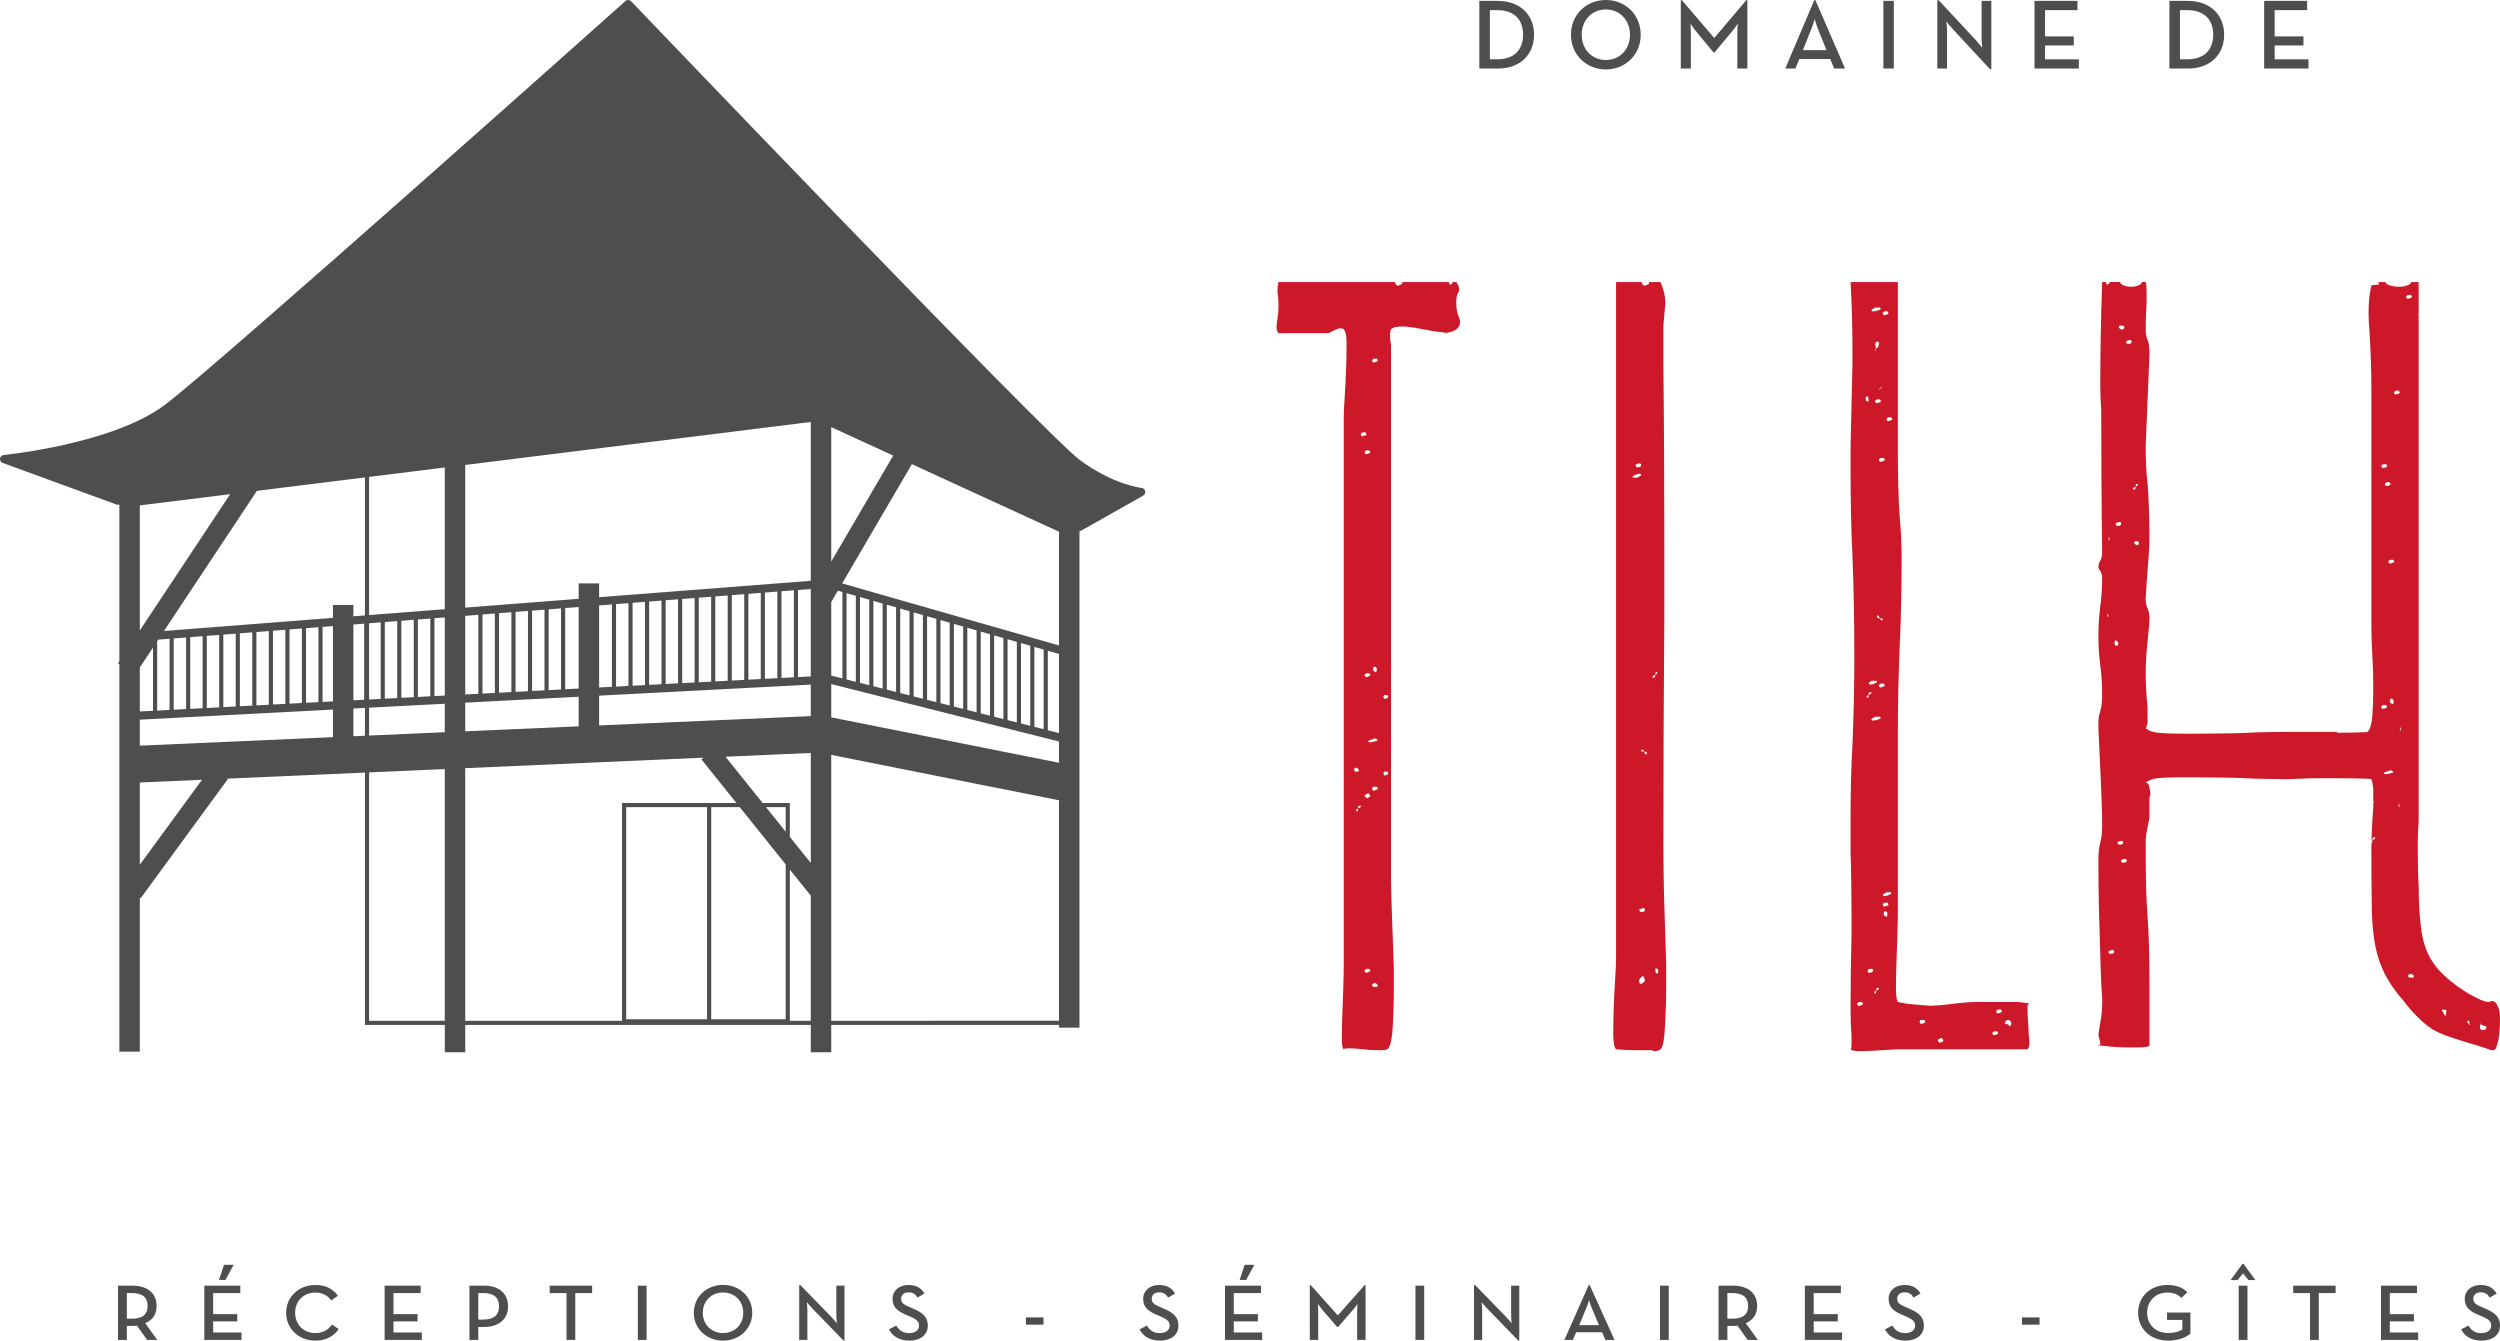
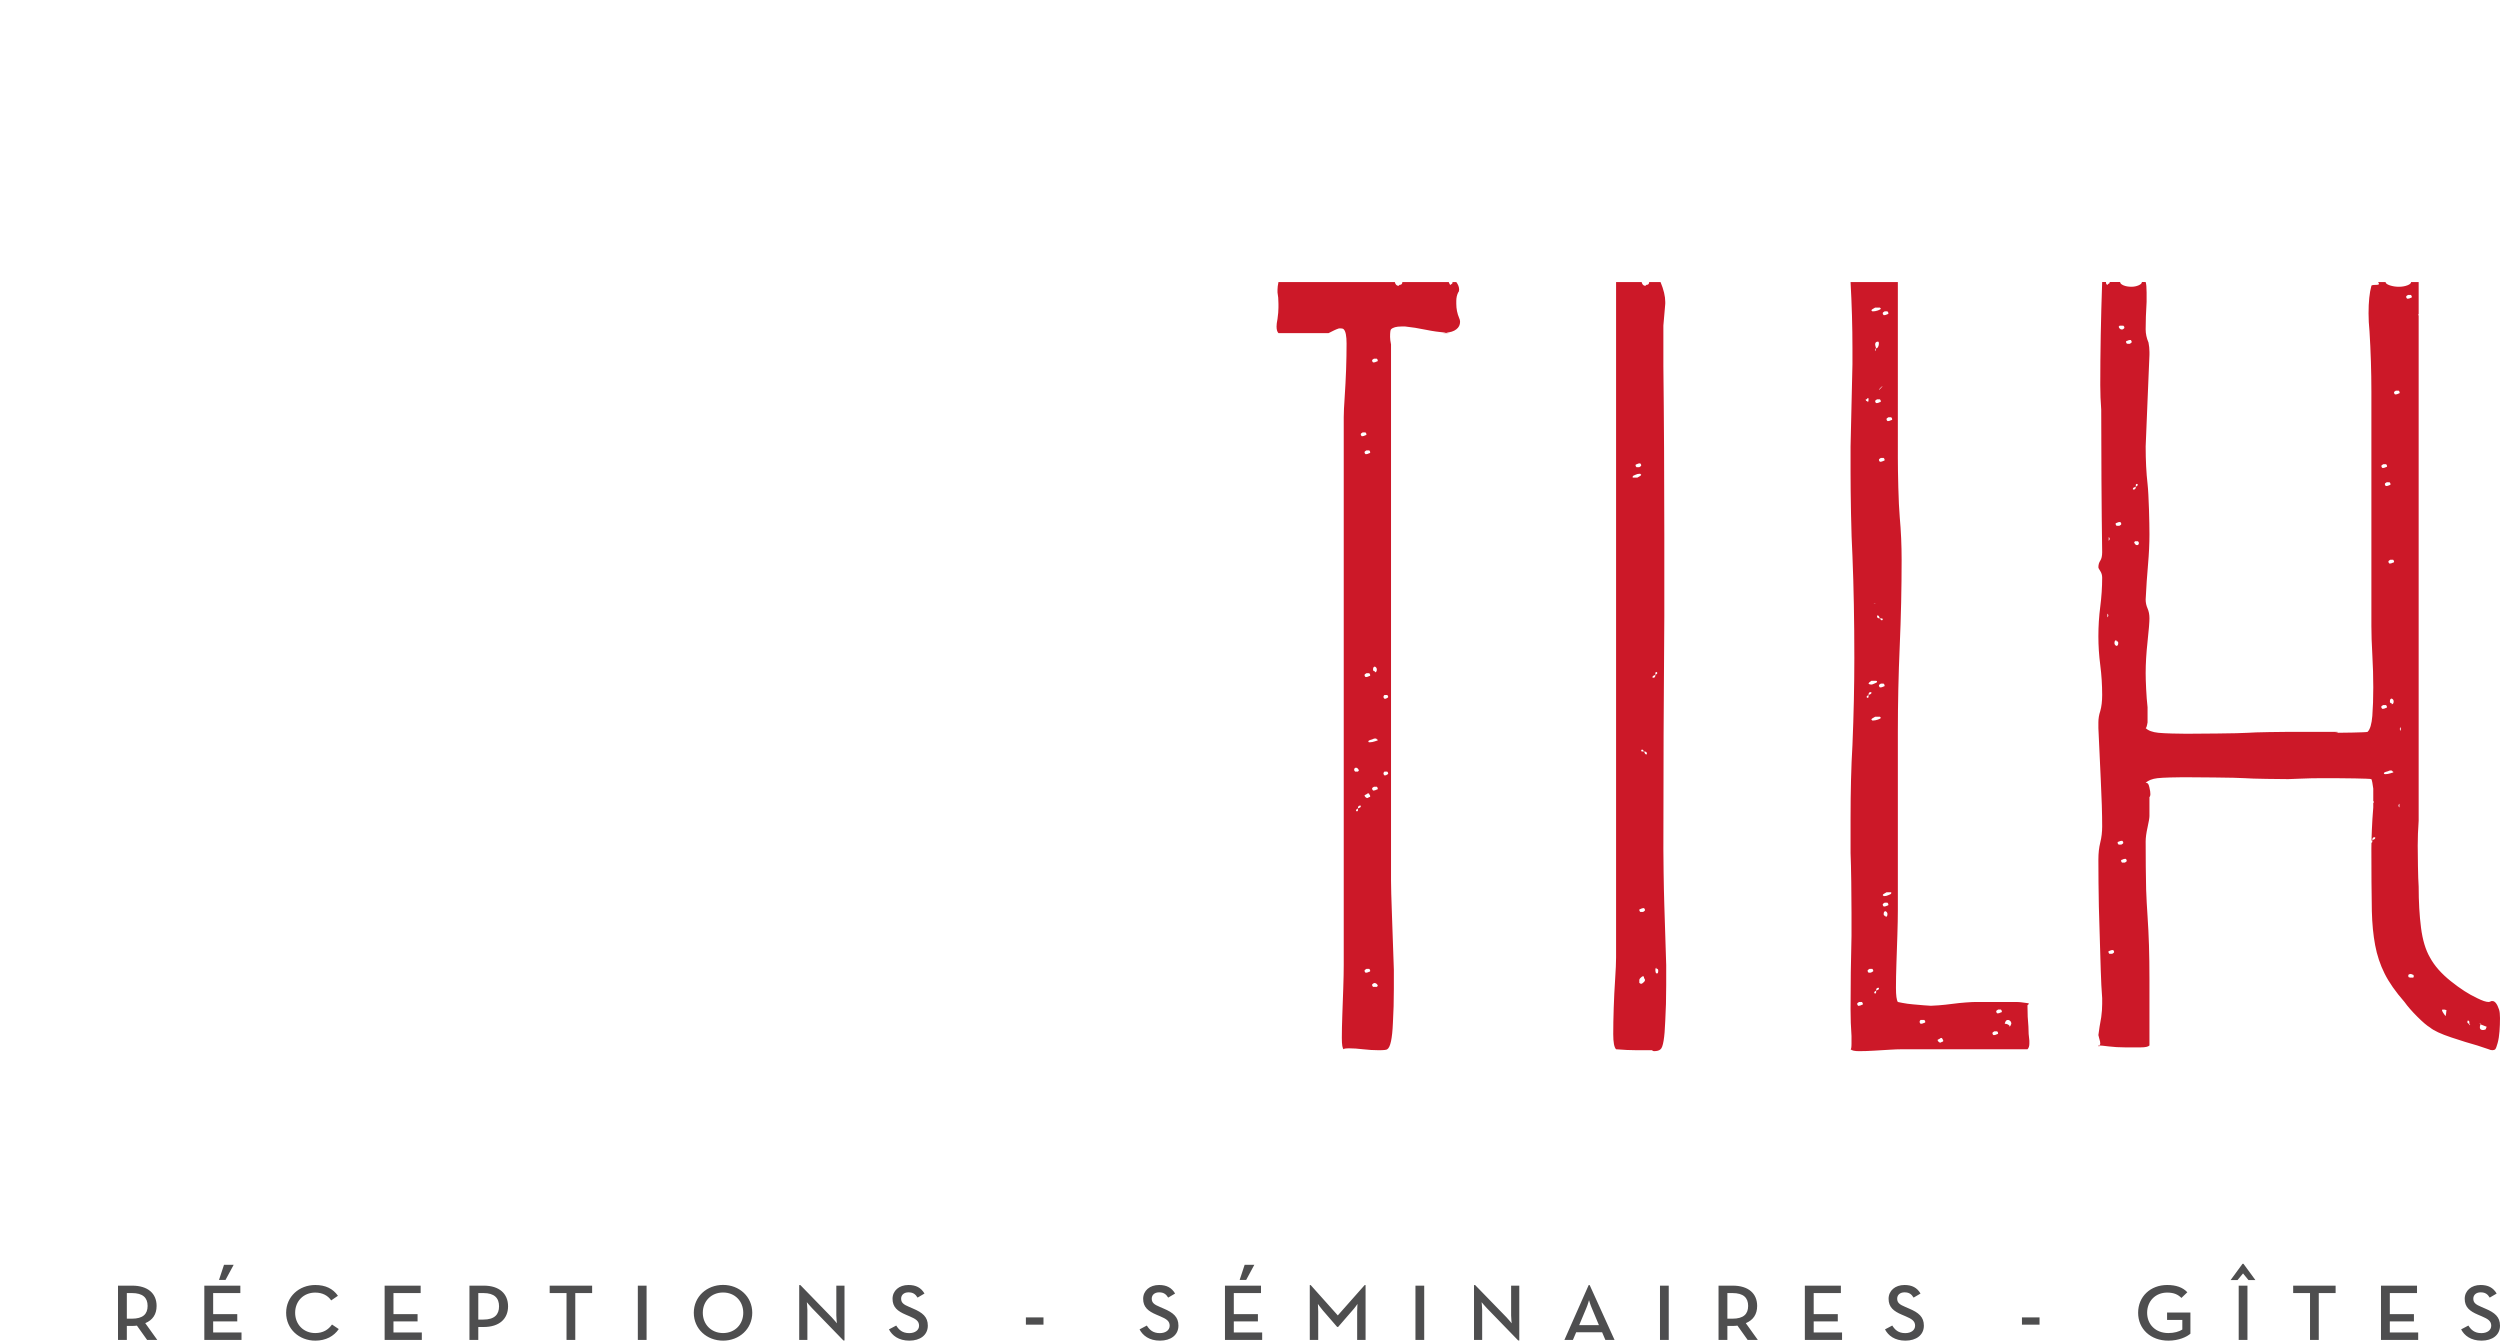
<svg xmlns="http://www.w3.org/2000/svg" version="1.1" id="Calque_1" x="0px" y="0px" width="600px" height="321.755px" viewBox="0 0 600 321.755" enable-background="new 0 0 600 321.755" xml:space="preserve">
  <path fill="#4E4E4F" d="M595.576,321.755c2.562,0,4.424-1.323,4.424-3.604c0-2.088-1.242-3.122-3.563-4.1l-0.882-0.382  c-1.381-0.575-1.96-1.017-1.96-1.994c0-0.882,0.68-1.513,1.761-1.513c1.061,0,1.661,0.402,2.181,1.263l1.662-0.977  c-0.82-1.399-2.042-2.05-3.843-2.05c-2.263,0-3.822,1.379-3.822,3.313c0,2.012,1.199,2.971,3.182,3.813l0.901,0.384  c1.48,0.633,2.28,1.13,2.28,2.26c0,1.073-0.979,1.781-2.362,1.781c-1.659,0-2.481-0.804-3.122-1.819l-1.741,0.919  C591.432,320.527,592.993,321.755,595.576,321.755 M571.437,321.582h8.927v-1.783h-6.806v-2.663h5.785v-1.743h-5.785v-5.059h6.525  v-1.781h-8.646V321.582z M554.403,321.582h2.102v-11.247h4.043v-1.781h-10.188v1.781h4.044V321.582z M537.288,321.582h2.101v-13.028  h-2.101V321.582z M535.348,307.213h1.662l1.318-1.59l1.302,1.59h1.661l-2.86-3.908h-0.222L535.348,307.213z M520.396,321.755  c2.541,0,4.423-0.901,5.304-1.668v-5.078h-5.604v1.783h3.663v2.298c-0.762,0.5-1.962,0.844-3.362,0.844  c-3.083,0-5.085-2.089-5.085-4.868c0-2.777,1.982-4.845,4.824-4.845c1.622,0,2.623,0.498,3.402,1.284l1.422-1.361  c-1.102-1.188-2.742-1.744-4.824-1.744c-4.044,0-6.986,2.778-6.986,6.666C513.148,318.957,516.151,321.755,520.396,321.755   M485.268,317.922h4.223v-1.743h-4.223V317.922z M457.305,321.755c2.562,0,4.424-1.323,4.424-3.604c0-2.088-1.241-3.122-3.563-4.1  l-0.88-0.382c-1.383-0.575-1.962-1.017-1.962-1.994c0-0.882,0.681-1.513,1.761-1.513c1.062,0,1.662,0.402,2.182,1.263l1.661-0.977  c-0.819-1.399-2.041-2.05-3.843-2.05c-2.262,0-3.822,1.379-3.822,3.313c0,2.012,1.2,2.971,3.182,3.813l0.901,0.384  c1.48,0.633,2.28,1.13,2.28,2.26c0,1.073-0.979,1.781-2.361,1.781c-1.66,0-2.481-0.804-3.123-1.819l-1.74,0.919  C453.16,320.527,454.722,321.755,457.305,321.755 M433.166,321.582h8.926v-1.783h-6.805v-2.663h5.784v-1.743h-5.784v-5.059h6.524  v-1.781h-8.646V321.582z M414.569,316.485v-6.15h1.202c2.661,0,3.783,1.13,3.783,3.084c0,1.936-1.081,3.066-3.783,3.066H414.569z   M418.993,317.558c1.781-0.746,2.723-2.127,2.723-4.139c0-2.989-2.102-4.865-5.864-4.865h-3.403v13.028h2.121v-3.353h1.282  c0.38,0,0.76-0.038,1.14-0.078l2.442,3.431h2.443L418.993,317.558z M398.397,321.582h2.102v-13.028h-2.102V321.582z   M379.002,318.038l1.702-4.062c0.34-0.768,0.66-1.936,0.66-1.936s0.34,1.168,0.681,1.936l1.701,4.062H379.002z M375.458,321.582  h2.042l0.782-1.839h6.224l0.78,1.839h2.203l-5.966-13.162h-0.241L375.458,321.582z M364.37,321.715h0.261v-13.161h-1.962v7.166  c0,0.729,0.14,1.876,0.14,1.876s-0.74-0.919-1.262-1.454l-7.506-7.721h-0.279v13.162h1.96v-7.186c0-0.804-0.139-1.877-0.139-1.877  s0.74,0.899,1.281,1.457L364.37,321.715z M339.709,321.582h2.102v-13.028h-2.102V321.582z M314.35,321.582h2.021v-6.764  c0-0.729-0.08-1.877-0.08-1.877s0.681,0.977,1.2,1.57l3.422,3.948h0.241l3.423-3.948c0.561-0.593,1.222-1.57,1.222-1.57  s-0.082,1.148-0.082,1.877v6.764h2.021V308.42h-0.219l-6.445,7.279l-6.505-7.279h-0.221V321.582z M293.993,321.582h8.927v-1.783  h-6.806v-2.663h5.785v-1.743h-5.785v-5.059h6.527v-1.781h-8.648V321.582z M297.515,307.192h1.562l1.962-3.64h-2.322L297.515,307.192  z M278.4,321.755c2.563,0,4.424-1.323,4.424-3.604c0-2.088-1.24-3.122-3.562-4.1l-0.882-0.382c-1.381-0.575-1.962-1.017-1.962-1.994  c0-0.882,0.681-1.513,1.763-1.513c1.061,0,1.662,0.402,2.181,1.263l1.662-0.977c-0.82-1.399-2.042-2.05-3.843-2.05  c-2.263,0-3.825,1.379-3.825,3.313c0,2.012,1.202,2.971,3.184,3.813l0.899,0.384c1.482,0.633,2.282,1.13,2.282,2.26  c0,1.073-0.981,1.781-2.362,1.781c-1.662,0-2.481-0.804-3.122-1.819l-1.741,0.919C274.257,320.527,275.819,321.755,278.4,321.755   M246.215,317.922h4.222v-1.743h-4.222V317.922z M218.253,321.755c2.561,0,4.424-1.323,4.424-3.604c0-2.088-1.242-3.122-3.564-4.1  l-0.879-0.382c-1.381-0.575-1.962-1.017-1.962-1.994c0-0.882,0.681-1.513,1.761-1.513c1.061,0,1.661,0.402,2.183,1.263l1.66-0.977  c-0.82-1.399-2.042-2.05-3.842-2.05c-2.261,0-3.823,1.379-3.823,3.313c0,2.012,1.2,2.971,3.182,3.813l0.901,0.384  c1.481,0.633,2.283,1.13,2.283,2.26c0,1.073-0.981,1.781-2.362,1.781c-1.661,0-2.483-0.804-3.122-1.819l-1.743,0.919  C214.11,320.527,215.67,321.755,218.253,321.755 M202.419,321.715h0.261v-13.161h-1.962v7.166c0,0.729,0.142,1.876,0.142,1.876  s-0.74-0.919-1.262-1.454l-7.506-7.721h-0.281v13.162h1.962v-7.186c0-0.804-0.139-1.877-0.139-1.877s0.74,0.899,1.279,1.457  L202.419,321.715z M173.536,319.934c-2.842,0-4.863-2.089-4.863-4.868c0-2.777,2.021-4.865,4.863-4.865  c2.844,0,4.845,2.088,4.845,4.865C178.381,317.845,176.379,319.934,173.536,319.934 M173.536,321.755  c3.884,0,7.006-2.798,7.006-6.688c0-3.888-3.122-6.686-7.006-6.686c-3.902,0-7.024,2.798-7.024,6.686  C166.511,318.957,169.633,321.755,173.536,321.755 M153.079,321.582h2.102v-13.028h-2.102V321.582z M135.966,321.582h2.102v-11.247  h4.043v-1.781h-10.188v1.781h4.043V321.582z M114.79,316.696v-6.361h1.219c2.663,0,3.763,1.208,3.763,3.182  c0,1.972-1.081,3.18-3.763,3.18H114.79z M112.668,321.582h2.122v-3.104h1.301c3.743,0,5.844-1.954,5.844-4.961  c0-3.028-2.082-4.963-5.844-4.963h-3.423V321.582z M92.312,321.582h8.926v-1.783h-6.805v-2.663h5.785v-1.743h-5.785v-5.059h6.525  v-1.781h-8.646V321.582z M75.658,321.755c2.541,0,4.463-1.055,5.646-2.78l-1.622-1.09c-0.882,1.244-2.144,2.05-4.024,2.05  c-2.822,0-4.824-2.089-4.824-4.868c0-2.777,2.002-4.845,4.824-4.845c1.781,0,3.063,0.747,3.823,1.877l1.622-1.111  c-1.202-1.725-3.003-2.587-5.445-2.587c-3.863,0-6.986,2.778-6.986,6.666C68.671,318.957,71.795,321.755,75.658,321.755   M49.037,321.582h8.927v-1.783h-6.806v-2.663h5.785v-1.743h-5.785v-5.059h6.525v-1.781h-8.646V321.582z M52.559,307.192h1.562  l1.96-3.64h-2.32L52.559,307.192z M30.441,316.485v-6.15h1.202c2.661,0,3.783,1.13,3.783,3.084c0,1.936-1.083,3.066-3.783,3.066  H30.441z M34.864,317.558c1.781-0.746,2.722-2.127,2.722-4.139c0-2.989-2.101-4.865-5.864-4.865H28.32v13.028h2.121v-3.353h1.282  c0.38,0,0.76-0.038,1.14-0.078l2.441,3.431h2.442L34.864,317.558z" />
-   <path fill="#4E4E4F" d="M543.394,16.453h10.649v-2.221h-8.118v-3.319h6.9V8.74h-6.9V2.436h7.784V0.215h-10.315V16.453z   M523.191,14.232V2.436h1.768c4.227,0,6.208,2.436,6.208,5.898s-1.981,5.898-6.208,5.898H523.191z M520.661,16.453h4.465  c5.229,0,8.668-3.248,8.668-8.119c0-4.872-3.462-8.119-8.668-8.119h-4.465V16.453z M488.281,16.453h10.649v-2.221h-8.119v-3.319  h6.901V8.74h-6.901V2.436h7.785V0.215h-10.315V16.453z M477.609,16.62h0.31V0.215h-2.34v8.931c0,0.908,0.167,2.34,0.167,2.34  s-0.884-1.146-1.504-1.815l-8.955-9.623h-0.334v16.405h2.34V7.498c0-1.003-0.167-2.34-0.167-2.34s0.884,1.122,1.528,1.814  L477.609,16.62z M452.011,16.453h2.507V0.215h-2.507V16.453z M432.692,12.035l2.03-5.063c0.405-0.955,0.787-2.412,0.787-2.412  s0.406,1.457,0.813,2.412l2.029,5.063H432.692z M428.466,16.453h2.437l0.931-2.292h7.426l0.932,2.292h2.627l-7.116-16.405h-0.287  L428.466,16.453z M403.393,16.453h2.412V8.023c0-0.907-0.096-2.34-0.096-2.34s0.813,1.218,1.434,1.958l4.083,4.919h0.286  l4.083-4.919c0.669-0.74,1.457-1.958,1.457-1.958s-0.096,1.433-0.096,2.34v8.429h2.412V0.048h-0.263l-7.689,9.074l-7.761-9.074  h-0.263V16.453z M385.412,14.399c-3.391,0-5.803-2.603-5.803-6.065s2.412-6.065,5.803-6.065s5.779,2.603,5.779,6.065  S388.803,14.399,385.412,14.399 M385.412,16.667c4.633,0,8.357-3.486,8.357-8.333c0-4.848-3.725-8.334-8.357-8.334  c-4.656,0-8.382,3.486-8.382,8.334C377.03,13.181,380.756,16.667,385.412,16.667 M357.569,14.232V2.436h1.768  c4.227,0,6.208,2.436,6.208,5.898s-1.981,5.898-6.208,5.898H357.569z M355.038,16.453h4.466c5.229,0,8.668-3.248,8.668-8.119  c0-4.872-3.463-8.119-8.668-8.119h-4.466V16.453z" />
-   <path fill="#CC1828" d="M347.688,79.946c-0.206-0.016-0.415-0.069-0.625-0.09c-0.248,0.024-0.455,0.09-0.729,0.09H347.688z   M333.162,185.633c0,0.153-0.078,0.229-0.227,0.229c-0.151,0.151-0.305,0.227-0.454,0.227h-0.226  c-0.154-0.149-0.227-0.303-0.227-0.456c0-0.147,0.073-0.301,0.227-0.454h0.68C333.084,185.332,333.162,185.485,333.162,185.633   M333.162,167.25c0,0.151-0.078,0.227-0.227,0.227c-0.151,0.151-0.305,0.227-0.454,0.227h-0.226  c-0.154-0.149-0.227-0.302-0.227-0.454c0-0.149,0.073-0.303,0.227-0.456h0.68C333.084,166.947,333.162,167.101,333.162,167.25   M330.666,236.62l-0.227,0.227h-0.91c-0.151-0.153-0.227-0.305-0.227-0.454c0-0.153,0.149-0.305,0.454-0.454h0.229  c0.147,0,0.301,0.074,0.454,0.227C330.589,236.316,330.666,236.467,330.666,236.62 M330.666,189.264  c0,0.153-0.077,0.227-0.227,0.227c-0.307,0.153-0.533,0.229-0.683,0.229h-0.227c-0.151-0.149-0.227-0.302-0.227-0.456  c0-0.147,0.149-0.3,0.454-0.454h0.683C330.589,188.964,330.666,189.117,330.666,189.264 M330.666,177.689l-0.681,0.227  c-0.456,0.153-0.833,0.227-1.136,0.227h-0.227c-0.151,0-0.227-0.074-0.227-0.227c0-0.147,0.303-0.301,0.907-0.454  c0.303-0.149,0.53-0.227,0.683-0.227c0.301,0,0.454,0.078,0.454,0.227C330.589,177.462,330.666,177.542,330.666,177.689   M329.985,159.987c0.301,0.151,0.454,0.378,0.454,0.681c0,0.454-0.153,0.68-0.454,0.68v-0.227c-0.306,0-0.456-0.149-0.456-0.454  C329.53,160.214,329.679,159.987,329.985,159.987 M330.666,86.529c0,0.153-0.077,0.227-0.227,0.227  c-0.307,0.153-0.533,0.227-0.683,0.227h-0.227c-0.151-0.149-0.227-0.301-0.227-0.454c0-0.149,0.149-0.301,0.454-0.454h0.683  C330.589,86.229,330.666,86.38,330.666,86.529 M328.85,162.028c0,0.153-0.078,0.227-0.227,0.227  c-0.304,0.153-0.531,0.227-0.681,0.227h-0.227c-0.153-0.149-0.227-0.3-0.227-0.454c0-0.149,0.149-0.3,0.454-0.454h0.681  C328.772,161.728,328.85,161.879,328.85,162.028 M328.85,108.545c0,0.153-0.078,0.227-0.227,0.227  c-0.304,0.153-0.531,0.227-0.681,0.227h-0.227c-0.153-0.149-0.227-0.301-0.227-0.454c0-0.149,0.149-0.3,0.454-0.454h0.681  C328.772,108.245,328.85,108.396,328.85,108.545 M327.942,104.233c0,0.153-0.078,0.227-0.227,0.227  c-0.305,0.153-0.531,0.227-0.681,0.227h-0.227c-0.153-0.149-0.227-0.3-0.227-0.454c0-0.149,0.149-0.302,0.454-0.454h0.681  C327.864,103.931,327.942,104.084,327.942,104.233 M326.354,193.352h0.227v0.227c0,0.151-0.227,0.305-0.683,0.454v0.454  c0,0.151-0.078,0.227-0.227,0.227c-0.151,0-0.228-0.076-0.228-0.227c0-0.149,0.149-0.302,0.454-0.454  C325.898,193.578,326.047,193.352,326.354,193.352 M326.127,184.952l-0.229,0.227h-0.681c-0.151-0.147-0.227-0.301-0.227-0.454  c0-0.149,0.076-0.3,0.227-0.454h0.454l0.227,0.227C326.047,184.652,326.127,184.803,326.127,184.952 M327.488,190.854l0.454-0.227  c0.149-0.149,0.301-0.227,0.454-0.227c0.149,0,0.227,0.078,0.227,0.227c0.149,0.151,0.227,0.304,0.227,0.454  c0,0.153-0.078,0.227-0.227,0.227l-0.454,0.227c-0.153,0-0.305-0.074-0.454-0.227C327.562,191.159,327.488,191.008,327.488,190.854   M327.488,232.988c0-0.153,0.149-0.304,0.454-0.454h0.681c0.149,0.149,0.227,0.301,0.227,0.454c0,0.149-0.078,0.228-0.227,0.228  c-0.304,0.149-0.531,0.227-0.681,0.227h-0.227C327.562,233.292,327.488,233.138,327.488,232.988 M349.511,79.039  c0.603-0.454,0.907-1.057,0.907-1.815c0-0.302-0.077-0.603-0.227-0.909c-0.454-1.057-0.681-2.191-0.681-3.405v-0.681  c0-0.754,0.149-1.435,0.453-2.042c0.149-0.149,0.228-0.376,0.228-0.681c0-0.603-0.228-1.21-0.681-1.817h-0.907  c0,0.305-0.078,0.454-0.228,0.454l-0.227,0.227c-0.153,0-0.305-0.227-0.455-0.681h-11.128c0,0.454-0.226,0.681-0.68,0.681  l-0.227,0.227c-0.454,0-0.758-0.301-0.907-0.908h-27.924c-0.153,0.76-0.227,1.361-0.227,1.817v0.681  c0.149,0.758,0.227,1.666,0.227,2.722v0.909c0,0.758-0.078,1.666-0.227,2.723c-0.153,0.76-0.227,1.363-0.227,1.816  c0,0.758,0.149,1.288,0.454,1.588h12.037l1.361-0.68c0.3-0.149,0.681-0.301,1.134-0.454h0.454c0.303,0,0.529,0.077,0.683,0.227  c0.454,0.454,0.68,1.588,0.68,3.405c0,1.968-0.04,4.049-0.113,6.242c-0.078,2.195-0.193,4.39-0.34,6.581  c-0.153,2.197-0.227,3.825-0.227,4.881v131.479c0,1.51-0.04,3.365-0.114,5.56c-0.08,2.192-0.153,4.348-0.229,6.469  c-0.078,2.118-0.113,3.933-0.113,5.447c0,1.664,0.149,2.571,0.456,2.724c0-0.153,0.454-0.227,1.361-0.227  c0.908,0,2.004,0.074,3.292,0.227c1.284,0.149,2.531,0.227,3.745,0.227c1.208,0,1.891-0.078,2.042-0.227  c0.756-0.454,1.21-2.575,1.363-6.356c0.149-2.573,0.227-5.297,0.227-8.17v-4.539c-0.153-4.539-0.304-8.891-0.454-13.052  c-0.153-4.159-0.227-6.921-0.227-8.284V82.67c-0.153-0.756-0.227-1.361-0.227-1.815c0-1.056,0.074-1.663,0.227-1.816  c0.454-0.454,1.284-0.681,2.496-0.681h0.907c1.512,0.153,3.178,0.418,4.994,0.794c1.608,0.336,3.214,0.547,4.821,0.704  C348.055,79.759,348.903,79.524,349.511,79.039 M397.973,232.935c0,0.454-0.073,0.68-0.227,0.68h-0.227  c-0.147-0.151-0.228-0.378-0.228-0.68c0-0.454,0.08-0.681,0.228-0.681v0.227C397.826,232.481,397.973,232.63,397.973,232.935   M397.746,161.521c0,0.15-0.147,0.303-0.454,0.454c0,0.454-0.147,0.681-0.453,0.681h-0.227v-0.227c0-0.151,0.227-0.305,0.68-0.454  v-0.454c0-0.151,0.08-0.226,0.228-0.226C397.672,161.294,397.746,161.37,397.746,161.521 M395.251,181.04h-0.228  c-0.148,0-0.302-0.227-0.453-0.681h-0.456c-0.147,0-0.227-0.078-0.227-0.227c0-0.153,0.079-0.227,0.227-0.227  c0.153,0,0.307,0.149,0.456,0.454c0.453,0,0.681,0.149,0.681,0.454V181.04z M393.888,113.938c0,0.149-0.301,0.376-0.907,0.683  h-1.135v-0.227c0-0.153,0.228-0.306,0.681-0.456c0.305-0.151,0.606-0.227,0.908-0.227h0.227L393.888,113.938z M393.888,111.669  c0,0.149-0.147,0.301-0.453,0.454h-0.682c-0.149-0.153-0.227-0.304-0.227-0.454c0-0.153,0.077-0.227,0.227-0.227  c0.305-0.153,0.532-0.227,0.682-0.227h0.227C393.814,111.365,393.888,111.517,393.888,111.669 M393.435,218.409  c0-0.151,0.079-0.227,0.227-0.227c0.306-0.153,0.533-0.227,0.683-0.227h0.227c0.151,0.149,0.227,0.302,0.227,0.454  c0,0.149-0.149,0.302-0.453,0.454h-0.683C393.514,218.711,393.435,218.558,393.435,218.409 M393.435,235.206  c0-0.153,0.079-0.307,0.227-0.456c0.306-0.305,0.533-0.454,0.683-0.454c0.15,0,0.227,0.149,0.227,0.454  c0.151,0.149,0.227,0.302,0.227,0.456c0,0.149-0.075,0.3-0.227,0.454c-0.303,0.301-0.529,0.454-0.683,0.454  c-0.147,0-0.301-0.078-0.453-0.227V235.206z M399.662,245.018c0.149-2.575,0.227-5.446,0.227-8.624v-4.766  c-0.152-4.995-0.304-9.796-0.453-14.413c-0.153-4.615-0.227-11.91-0.227-13.424c0-18.005,0.073-36.69,0.227-56.062V128.89  c0-12.556-0.078-29.044-0.227-41v-9.759c0.148-1.964,0.301-3.705,0.453-5.221v-0.454c0-1.361-0.38-2.949-1.134-4.766h-2.725  c0,0.454-0.227,0.681-0.681,0.681l-0.227,0.227c-0.453,0-0.76-0.301-0.907-0.908h-6.129v162.121c0,1.209-0.077,2.951-0.227,5.221  c-0.153,2.269-0.267,4.575-0.341,6.921c-0.079,2.344-0.113,4.428-0.113,6.242c0,1.964,0.227,3.178,0.681,3.632  c1.814,0.149,3.479,0.227,4.993,0.227h3.631c0.149,0.149,0.303,0.227,0.454,0.227c0.756,0,1.283-0.151,1.59-0.454  C399.131,251.374,399.51,249.103,399.662,245.018 M482.721,245.698c-0.152,0.454-0.304,0.683-0.453,0.683v-0.229  c-0.305-0.304-0.681-0.454-1.136-0.454c0.148-0.605,0.376-0.907,0.682-0.907h0.228C482.495,244.94,482.721,245.245,482.721,245.698   M480.451,242.75c0,0.149-0.078,0.227-0.228,0.227c-0.304,0.149-0.531,0.227-0.68,0.227h-0.228  c-0.153-0.153-0.227-0.304-0.227-0.453c0-0.153,0.149-0.307,0.454-0.456h0.68C480.373,242.443,480.451,242.596,480.451,242.75   M478.636,247.515h0.681c0.149,0.149,0.228,0.3,0.228,0.454c0,0.149-0.078,0.227-0.228,0.227c-0.304,0.149-0.531,0.227-0.681,0.227  h-0.227c-0.153-0.151-0.227-0.304-0.227-0.454C478.183,247.815,478.332,247.665,478.636,247.515 M466.38,249.784  c0,0.149-0.079,0.229-0.229,0.229l-0.453,0.227c-0.151,0-0.305-0.08-0.454-0.227c-0.151-0.153-0.227-0.306-0.227-0.456l0.453-0.227  c0.149-0.151,0.303-0.227,0.454-0.227c0.149,0,0.227,0.076,0.227,0.227C466.301,249.479,466.38,249.632,466.38,249.784   M462.066,245.245c0,0.149-0.078,0.227-0.228,0.227c-0.304,0.149-0.531,0.227-0.68,0.227h-0.228  c-0.151-0.151-0.227-0.305-0.227-0.454c0-0.151,0.075-0.305,0.227-0.454h0.907C461.988,244.94,462.066,245.093,462.066,245.245   M454.123,100.602c0,0.153-0.078,0.227-0.228,0.227c-0.304,0.153-0.531,0.227-0.681,0.227h-0.227  c-0.153-0.149-0.227-0.3-0.227-0.454c0-0.149,0.148-0.302,0.453-0.454h0.681C454.045,100.299,454.123,100.452,454.123,100.602   M453.215,75.181c0,0.153-0.077,0.227-0.227,0.227c-0.305,0.153-0.531,0.227-0.681,0.227h-0.227c-0.153-0.149-0.228-0.3-0.228-0.454  c0-0.149,0.149-0.301,0.454-0.454h0.681C453.138,74.88,453.215,75.031,453.215,75.181 M451.398,74.046  c0,0.151-0.228,0.304-0.681,0.454c-0.454,0.153-0.832,0.227-1.135,0.227h-0.227L449.13,74.5c0-0.149,0.301-0.376,0.907-0.681h1.134  L451.398,74.046z M449.13,163.391h1.134c0.149,0,0.228,0.078,0.228,0.227c0,0.151-0.228,0.304-0.681,0.454  c-0.305,0.151-0.532,0.227-0.681,0.227c-0.305,0-0.531-0.075-0.681-0.227C448.449,163.922,448.676,163.696,449.13,163.391   M448.449,95.836c0,0.454-0.078,0.681-0.227,0.681V96.29c-0.307,0-0.454-0.149-0.454-0.454c0-0.456,0.073-0.683,0.227-0.683h0.228  C448.371,95.307,448.449,95.533,448.449,95.836 M447.086,240.933c0,0.149-0.077,0.227-0.227,0.227  c-0.305,0.149-0.531,0.227-0.681,0.227h-0.227c-0.151-0.151-0.228-0.305-0.228-0.454c0-0.151,0.149-0.305,0.454-0.454h0.681  C447.009,240.628,447.086,240.781,447.086,240.933 M447.995,167.25c0-0.149,0.149-0.303,0.454-0.456  c0-0.454,0.149-0.681,0.454-0.681h0.227v0.227c0,0.153-0.227,0.307-0.681,0.454v0.456c0,0.151-0.078,0.227-0.227,0.227  C448.069,167.477,447.995,167.401,447.995,167.25 M448.223,232.988c0-0.153,0.148-0.304,0.453-0.454h0.681  c0.149,0.149,0.227,0.301,0.227,0.454c0,0.149-0.077,0.228-0.227,0.228c-0.153,0.149-0.304,0.227-0.453,0.227h-0.454  C448.296,233.292,448.223,233.138,448.223,232.988 M449.583,172.923h-0.227l-0.227-0.227c0-0.149,0.301-0.376,0.907-0.681h1.134  l0.228,0.227c0,0.153-0.228,0.304-0.681,0.454C450.264,172.85,449.886,172.923,449.583,172.923 M449.811,238.208  c0-0.151,0.149-0.304,0.453-0.453c0-0.454,0.149-0.681,0.454-0.681h0.227v0.227c0,0.149-0.227,0.302-0.681,0.454v0.453  c0,0.149-0.077,0.227-0.227,0.227C449.886,238.435,449.811,238.357,449.811,238.208 M452.308,164.525  c0,0.152-0.077,0.228-0.227,0.228c-0.307,0.153-0.533,0.226-0.683,0.226h-0.228c-0.15-0.149-0.227-0.302-0.227-0.454  c0-0.149,0.149-0.302,0.454-0.453h0.683C452.23,164.224,452.308,164.376,452.308,164.525 M452.081,109.907  c0.149,0.153,0.227,0.306,0.227,0.454c0,0.153-0.077,0.229-0.227,0.229c-0.307,0.151-0.533,0.227-0.683,0.227h-0.228  c-0.15-0.149-0.227-0.302-0.227-0.456c0-0.147,0.149-0.301,0.454-0.454H452.081z M450.944,93.565c0-0.149,0.757-0.908,0.909-0.908  C451.854,92.658,450.944,93.719,450.944,93.565 M450.718,147.729c0.149,0,0.303,0.227,0.453,0.683h0.456  c0.147,0,0.227,0.078,0.227,0.227c0,0.151-0.079,0.227-0.227,0.227c-0.153,0-0.307-0.149-0.456-0.454  c-0.453,0-0.68-0.149-0.68-0.456v-0.227H450.718z M451.171,95.836c0.149,0.151,0.228,0.304,0.228,0.454  c0,0.151-0.078,0.227-0.228,0.227c-0.304,0.151-0.53,0.227-0.68,0.227h-0.228c-0.151-0.149-0.227-0.303-0.227-0.454  c0-0.149,0.149-0.303,0.454-0.454H451.171z M450.037,144.78c0.303,0.151-0.681,0-0.227,0H450.037z M450.264,83.578  c-0.151-0.454-0.227-0.754-0.227-0.908c0-0.454,0.227-0.68,0.681-0.68C451.171,81.99,450.867,83.731,450.264,83.578  c0,0-0.077,0.683-0.227,0.683C450.037,84.261,449.96,83.731,450.264,83.578 M451.854,214.831c0-0.15,0.301-0.376,0.908-0.681h1.134  v0.227c0,0.153-0.227,0.304-0.681,0.454c-0.305,0.153-0.606,0.227-0.907,0.227h-0.227L451.854,214.831z M451.854,217.101  c0-0.149,0.149-0.302,0.454-0.454h0.681c0.149,0.151,0.227,0.305,0.227,0.454c0,0.151-0.077,0.227-0.227,0.227  c-0.305,0.151-0.531,0.227-0.681,0.227h-0.227C451.928,217.406,451.854,217.252,451.854,217.101 M452.081,219.37  c0-0.454,0.149-0.681,0.453-0.681c0.301,0.153,0.454,0.38,0.454,0.681c0,0.454-0.153,0.681-0.454,0.681v-0.227  C452.23,219.823,452.081,219.676,452.081,219.37 M486.594,251.827c0.301-0.304,0.454-0.758,0.454-1.361v-0.683  c-0.153-1.059-0.228-2.195-0.228-3.403c-0.153-1.514-0.227-3.178-0.227-4.995c-0.153-0.305,1.089-0.531-0.349-0.681  c-1.438-0.151-1.026-0.227-2.843-0.227h-9.306c-0.455,0-1.214,0.036-2.27,0.114c-1.062,0.076-2.157,0.189-3.292,0.34  c-1.134,0.149-2.194,0.263-3.178,0.34c-0.985,0.076-1.628,0.114-1.929,0.114c-0.304,0-0.873-0.038-1.703-0.114  c-0.831-0.077-1.701-0.151-2.608-0.227c-0.909-0.078-1.741-0.191-2.497-0.34l-1.135-0.227c-0.306-0.454-0.455-1.587-0.455-3.405  c0-1.667,0.035-3.631,0.115-5.902c0.073-2.269,0.147-4.539,0.227-6.808c0.074-2.271,0.113-4.234,0.113-5.902v-42.815  c0-6.81,0.149-13.693,0.454-20.655c0.301-6.957,0.453-13.844,0.453-20.653c0-3.48-0.152-6.883-0.453-10.214  c-0.305-3.327-0.454-10.887-0.454-14.218V67.69h-11.349c0.301,5.449,0.454,10.746,0.454,15.888v3.858  c-0.153,6.356-0.307,12.938-0.454,19.748v6.126c0,5.299,0.147,14.825,0.454,20.121c0.301,7.414,0.453,15.585,0.453,24.511  c0,6.661-0.152,13.619-0.453,20.882c-0.307,5.146-0.454,11.046-0.454,17.702v8.172c0.147,3.176,0.228,10.812,0.228,14.443v5.448  c-0.153,5.749-0.228,11.649-0.228,17.702c0,2.119,0.074,4.235,0.228,6.356v1.817c0,0.907-0.08,1.361-0.228,1.361  c0.301,0.303,0.981,0.454,2.042,0.454c1.057,0,2.23-0.038,3.519-0.114c1.283-0.077,2.533-0.151,3.744-0.226  c1.211-0.078,2.193-0.114,2.951-0.114H486.594z M503.836,251.146v-0.227h-0.227C503.609,251.069,503.686,251.146,503.836,251.146   M596.801,246.42l-0.246,0.635c-0.395,0.169-0.73,0.203-1.011,0.094c-0.423-0.165-0.498-0.601-0.224-1.305  c-0.424-0.164,0.021-0.478,0,0L596.801,246.42z M592.664,245.786c-0.422-0.165-0.579-0.39-0.47-0.67l0.082-0.211l0.213,0.082  C592.628,245.04,592.688,245.306,592.664,245.786C593.144,245.808,592.447,246.347,592.664,245.786 M587.152,242.425  c0,0-0.166,1.884-0.281,1.351c-0.229-0.252-1.124-1.494-0.646-1.468C586.562,242.273,586.869,242.313,587.152,242.425   M579.277,234.491c-0.053,0.14-0.152,0.184-0.292,0.129c-0.339,0.03-0.579,0.02-0.717-0.034l-0.212-0.083  c-0.086-0.197-0.1-0.366-0.046-0.505c0.054-0.142,0.248-0.229,0.587-0.259l0.635,0.247  C579.315,234.179,579.334,234.35,579.277,234.491 M578.84,71.25c-0.004,0.153-0.081,0.225-0.23,0.223  c-0.309,0.146-0.537,0.215-0.687,0.211l-0.227-0.004c-0.149-0.153-0.222-0.306-0.218-0.459c0.004-0.149,0.155-0.298,0.464-0.444  l0.681,0.016C578.769,70.948,578.844,71.102,578.84,71.25 M576.188,174.503l-0.016,0.91c-0.151-0.153-0.223-0.306-0.219-0.459  C575.955,174.806,576.032,174.654,576.188,174.503 M575.925,94.222c-0.002,0.153-0.081,0.225-0.23,0.223  c-0.307,0.147-0.536,0.219-0.685,0.215l-0.227-0.004c-0.149-0.151-0.222-0.304-0.22-0.458c0.002-0.149,0.155-0.299,0.462-0.446  l0.681,0.012C575.854,93.92,575.929,94.073,575.925,94.222 M574.351,134.339c0.149,0.151,0.228,0.304,0.228,0.454  c0,0.153-0.078,0.227-0.228,0.227c-0.304,0.153-0.531,0.227-0.68,0.227h-0.228c-0.153-0.149-0.227-0.3-0.227-0.454  c0-0.149,0.149-0.302,0.454-0.454H574.351z M573.726,116.203c-0.004,0.153-0.081,0.227-0.23,0.223  c-0.309,0.147-0.535,0.219-0.685,0.217l-0.227-0.006c-0.151-0.151-0.223-0.305-0.219-0.458c0.002-0.147,0.153-0.298,0.461-0.446  l0.681,0.012C573.652,115.9,573.728,116.056,573.726,116.203 M572.895,111.876c-0.004,0.151-0.084,0.225-0.231,0.223  c-0.308,0.145-0.537,0.217-0.686,0.215l-0.228-0.004c-0.149-0.154-0.221-0.307-0.219-0.458c0.004-0.149,0.155-0.3,0.462-0.448  l0.683,0.012C572.82,111.572,572.896,111.727,572.895,111.876 M571.505,169.656c0.002-0.149,0.153-0.298,0.462-0.446l0.681,0.012  c0.146,0.155,0.221,0.309,0.22,0.458c-0.002,0.151-0.082,0.225-0.231,0.223c-0.309,0.147-0.537,0.217-0.685,0.215l-0.227-0.004  C571.573,169.962,571.502,169.807,571.505,169.656 M572.137,185.557c0.002-0.149,0.306-0.296,0.915-0.438  c0.303-0.145,0.531-0.219,0.685-0.215c0.3,0.004,0.451,0.085,0.449,0.235c0.149,0.002,0.225,0.082,0.223,0.231l-0.684,0.215  c-0.458,0.144-0.838,0.211-1.139,0.207l-0.227-0.004C572.206,185.784,572.132,185.708,572.137,185.557 M574.017,168.79  c-0.305-0.004-0.452-0.157-0.445-0.461c0.008-0.454,0.161-0.677,0.465-0.673c0.299,0.159,0.448,0.388,0.442,0.688  c-0.008,0.454-0.163,0.679-0.466,0.673L574.017,168.79z M575.633,193.336c0.002-0.15,0.079-0.301,0.232-0.45l-0.014,0.907  C575.7,193.642,575.629,193.489,575.633,193.336 M513.336,130.365c-0.002,0.149-0.079,0.3-0.232,0.45l-0.455-0.008l-0.224-0.231  c-0.146-0.155-0.221-0.309-0.219-0.458l0.23-0.223l0.681,0.012C513.269,130.059,513.34,130.211,513.336,130.365 M513.054,116.368  c-0.002,0.149-0.155,0.298-0.462,0.446c-0.008,0.454-0.161,0.679-0.466,0.673l-0.227-0.004l0.004-0.227  c0.002-0.151,0.233-0.3,0.688-0.442l0.008-0.454c0.002-0.153,0.082-0.225,0.231-0.223  C512.984,116.139,513.056,116.215,513.054,116.368 M511.609,82.066c-0.003,0.151-0.154,0.3-0.462,0.446l-0.681-0.012  c-0.146-0.151-0.221-0.307-0.219-0.458c0.002-0.149,0.082-0.227,0.23-0.223c0.309-0.145,0.535-0.219,0.685-0.217l0.227,0.004  C511.539,81.761,511.611,81.917,511.609,82.066 M510.198,206.128c0.151,0.154,0.223,0.307,0.219,0.458  c-0.002,0.149-0.153,0.3-0.462,0.445l-0.681-0.01c-0.147-0.155-0.221-0.311-0.219-0.46c0.004-0.151,0.082-0.225,0.231-0.223  c0.309-0.147,0.535-0.217,0.685-0.215L510.198,206.128z M509.854,78.629c-0.004,0.153-0.155,0.303-0.461,0.446l-0.227-0.004  c-0.149-0.002-0.301-0.08-0.45-0.235c-0.147-0.151-0.224-0.304-0.219-0.458l0.229-0.223l0.909,0.016  C509.784,78.327,509.855,78.48,509.854,78.629 M507.974,125.503c0.308-0.147,0.537-0.217,0.685-0.215l0.227,0.004  c0.151,0.151,0.223,0.307,0.219,0.458c-0.002,0.149-0.153,0.298-0.462,0.445l-0.681-0.012c-0.145-0.155-0.221-0.309-0.219-0.458  C507.747,125.575,507.824,125.501,507.974,125.503 M507.938,153.651l-0.004,0.229c0.305,0.004,0.45,0.155,0.443,0.461  c-0.006,0.454-0.159,0.677-0.463,0.672c-0.301-0.159-0.448-0.388-0.444-0.688C507.478,153.87,507.635,153.647,507.938,153.651   M507.387,228.472c-0.004,0.149-0.155,0.298-0.462,0.446l-0.683-0.012c-0.146-0.155-0.221-0.309-0.219-0.458  c0.004-0.153,0.084-0.225,0.23-0.223c0.309-0.147,0.537-0.216,0.685-0.214l0.229,0.003  C507.316,228.165,507.389,228.318,507.387,228.472 M506.318,129.334c-0.002,0.149-0.08,0.301-0.235,0.45l0.016-0.907  C506.248,129.027,506.32,129.181,506.318,129.334 M505.997,147.715c-0.002,0.149-0.079,0.3-0.234,0.452l0.016-0.91  C505.928,147.409,506,147.563,505.997,147.715 M508.225,202.237c0.001-0.154,0.081-0.228,0.23-0.223  c0.307-0.147,0.535-0.219,0.685-0.215l0.227,0.004c0.149,0.151,0.221,0.304,0.219,0.458c-0.002,0.147-0.153,0.298-0.461,0.445  l-0.681-0.012C508.296,202.539,508.22,202.386,508.225,202.237 M599.999,244.337c0-0.908-0.078-1.588-0.228-2.044  c-0.453-1.361-0.986-2.042-1.588-2.042h-0.229c-0.305,0.149-0.531,0.227-0.681,0.227c-0.604,0-1.514-0.304-2.722-0.907  c-1.971-0.91-4.088-2.271-6.356-4.087c-2.27-1.814-3.936-3.707-4.992-5.673c-1.061-1.817-1.781-4.199-2.157-7.15  c-0.38-2.951-0.567-6.24-0.567-9.872c-0.153-1.816-0.227-7.938-0.227-9.906c0-1.815,0.073-3.781,0.227-5.902V75.751  c-0.044-0.103-0.11-0.163-0.141-0.294l0.141,0.002V67.69h-1.816c0,0.305-0.305,0.567-0.907,0.794  c-0.607,0.227-1.288,0.34-2.042,0.34c-0.76,0-1.477-0.114-2.157-0.34c-0.68-0.227-1.021-0.489-1.021-0.794h-1.816  c0.148,0.153,0.227,0.305,0.227,0.454c0,0.153-0.227,0.227-0.681,0.227c-0.758,0-1.134,0.08-1.134,0.227  c-0.454,1.667-0.681,3.858-0.681,6.583c0,1.361,0.073,2.802,0.227,4.312c0.301,4.845,0.454,9.685,0.454,14.526v56.207  c0,1.968,0.073,4.276,0.227,6.923c0.149,2.649,0.227,5.259,0.227,7.83c0,2.575-0.077,4.844-0.227,6.81  c-0.153,1.968-0.531,3.255-1.137,3.858c-0.15,0.151-6.787,0.227-7.694,0.227c-0.456,0,1.049-0.076,0.445-0.227h-11.802  c-0.908,0-8.229,0.078-9.739,0.227c-1.514,0.153-13.209,0.227-14.719,0.227c-1.668,0-5.254-0.074-6.69-0.227  c-1.438-0.149-2.462-0.529-3.064-1.134c0.149,0,0.303-0.456,0.454-1.363v-3.631c-0.151-1.361-0.266-2.838-0.341-4.426  c-0.077-1.588-0.113-2.837-0.113-3.745c0-2.271,0.149-4.802,0.454-7.604c0.302-2.798,0.455-4.652,0.455-5.56  c0-0.909-0.153-1.703-0.455-2.384c-0.305-0.681-0.454-1.397-0.454-2.157c0.149-3.024,0.34-5.822,0.569-8.397  c0.225-2.571,0.34-4.993,0.34-7.263c0-2.571-0.153-9.413-0.455-12.061c-0.305-2.645-0.454-5.635-0.454-8.964  c0.149-3.781,0.303-7.49,0.454-11.122c0.148-3.632,0.302-7.263,0.455-10.895v-0.681c0-0.756-0.079-1.512-0.227-2.271  c-0.456-1.057-0.683-2.117-0.683-3.178c0-1.964,0.075-4.159,0.227-6.583v-2.269c0-1.21-0.077-2.044-0.227-2.498h-0.907  c0,0.305-0.265,0.567-0.794,0.794c-0.531,0.227-1.099,0.34-1.704,0.34c-0.758,0-1.398-0.114-1.928-0.34  c-0.531-0.227-0.794-0.489-0.794-0.794h-2.497c0,0.305-0.151,0.454-0.454,0.454v0.227c-0.305,0-0.453-0.227-0.453-0.681h-0.908  c-0.306,8.778-0.455,17.024-0.455,24.741c0,1.968,0.075,3.936,0.229,5.9c0,9.534,0.073,23.75,0.227,34.191  c0,0.91-0.153,1.59-0.455,2.044c-0.305,0.454-0.454,0.985-0.454,1.587c0,0.153,0.149,0.454,0.454,0.907  c0.302,0.456,0.455,0.987,0.455,1.59c0,2.271-0.153,4.579-0.455,6.923c-0.305,2.348-0.454,4.73-0.454,7.15  c0,2.269,0.149,4.579,0.454,6.923c0.302,2.346,0.455,4.729,0.455,7.148c0,1.514-0.153,2.801-0.455,3.858  c-0.305,0.91-0.454,1.817-0.454,2.725v1.363c0.149,3.629,0.34,7.717,0.567,12.255c0.229,4.539,0.342,8.324,0.342,11.349  c0,1.361-0.153,2.649-0.455,3.858c-0.305,1.212-0.454,2.575-0.454,4.085c0,2.122,0.036,8.697,0.113,11.267  c0.076,2.575,0.149,5.142,0.227,7.717c0.076,2.571,0.149,5.106,0.228,7.604c0.075,2.497,0.188,4.728,0.342,6.696v1.361  c0,1.057-0.079,2.117-0.227,3.178c-0.307,1.664-0.533,3.1-0.683,4.312l0.227,0.907c0.149,0.454,0.228,0.83,0.228,1.137  c0,0.149-0.078,0.3-0.228,0.454c0.303,0,1.059,0.074,2.271,0.227c1.209,0.149,2.497,0.227,3.857,0.227h3.859  c1.057,0,1.736-0.153,2.043-0.454v-15.661c0-3.178-0.04-5.979-0.115-8.399c-0.077-2.422-0.191-4.726-0.34-6.923  c-0.151-2.191-0.266-4.346-0.341-6.467c-0.077-2.117-0.113-8.77-0.113-11.494c0-0.908,0.149-2.044,0.454-3.405  c0.302-1.361,0.455-2.271,0.455-2.724v-4.539c0.149-0.149,0.227-0.376,0.227-0.681c0-0.454-0.077-0.983-0.227-1.59  c-0.153-0.754-0.38-1.134-0.683-1.134h-0.227c0.603-0.603,1.55-0.983,2.837-1.134c1.284-0.149,4.721-0.227,6.234-0.227  c1.513,0,13.208,0.078,14.722,0.227c1.511,0.151,9.059,0.227,10.42,0.227c0.302,0,1.283-0.036,2.95-0.113  c1.664-0.076,3.405-0.114,5.221-0.114h2.956c1.513,0,8.529,0.077,8.834,0.227c0.148,0.304,0.3,1.061,0.453,2.269v2.957  c0.076,0.112,0.159,0.223,0.157,0.33l-0.157,0.154v1.1c-0.153,1.815-0.267,3.632-0.34,5.447c-0.04,0.939-0.068,1.789-0.088,2.566  c0.075-0.063,0.067-0.129,0.201-0.192c0.008-0.454,0.161-0.679,0.466-0.673l0.227,0.004l-0.004,0.227  c-0.004,0.151-0.233,0.301-0.688,0.442l-0.008,0.454c-0.005,0.131-0.088,0.175-0.199,0.191c-0.01,0.535-0.02,1.07-0.02,1.52  c0,4.085,0.035,11.874,0.113,14.898c0.073,3.029,0.34,5.749,0.794,8.171c0.453,2.42,1.21,4.688,2.27,6.81  c1.058,2.117,2.646,4.387,4.767,6.809c0.754,1.057,1.776,2.231,3.064,3.518c1.283,1.284,2.305,2.155,3.064,2.611  c0.907,0.754,2.608,1.55,5.106,2.382c2.495,0.83,4.574,1.477,6.242,1.931c0.907,0.3,1.814,0.603,2.722,0.907  c0.303,0.149,0.604,0.227,0.909,0.227c0.301,0,0.528-0.078,0.681-0.227c0.149-0.153,0.341-0.645,0.567-1.475  c0.227-0.834,0.376-1.781,0.454-2.837C599.959,246.455,599.999,245.394,599.999,244.337" />
-   <path fill="#4E4E4F" d="M274.857,117.888c-0.087-0.419-0.436-0.733-0.862-0.777c-0.067-0.007-6.818-0.763-14.845-6.716  C250.942,104.307,152.464,1.343,151.47,0.304c-0.365-0.383-0.969-0.406-1.363-0.054c-0.977,0.872-97.779,87.276-110.49,96.882  c-12.52,9.457-38.468,12.041-38.729,12.066c-0.457,0.044-0.822,0.397-0.88,0.852c-0.058,0.456,0.206,0.89,0.637,1.047l27.338,10.001  c0.215,0.078,0.451,0.076,0.666,0v37.606l-0.329,0.495l0.329,0.218v92.978h4.909V215.38l0.223,0.164l20.87-28.524l-0.195-0.143  l33.131-1.459v60.57l19.164-0.001v6.556h4.909v-6.557l82.931-0.005v6.56h4.909v-6.56l54.663-0.004v0.665h4.909V127.516  c0.109-0.019,0.217-0.055,0.317-0.111l14.993-8.462C274.751,118.733,274.943,118.306,274.857,117.888 M150.285,193.709h19.41v50.908  h-19.41V193.709z M170.689,244.617v-50.908h6.843l11.03,13.742v37.166H170.689z M183.828,193.709h4.734v5.898L183.828,193.709z   M183.03,192.714l-8.914-11.104l20.472-0.901v26.405l-5.03-6.267v-8.133H183.03z M248.257,174.448v-19.186l2.226,0.636v19.112  L248.257,174.448z M247.262,174.197l-2.225-0.561v-19.295l2.225,0.637V174.197z M244.042,173.385l-2.225-0.562V153.42l2.225,0.637  V173.385z M240.822,172.572l-2.226-0.562v-19.511l2.226,0.636V172.572z M237.602,171.76l-2.225-0.562v-19.621l2.225,0.637V171.76z   M234.381,170.947l-2.225-0.561v-19.729l2.225,0.637V170.947z M231.162,170.135l-2.225-0.562v-19.837l2.225,0.637V170.135z   M227.941,169.322l-2.226-0.562v-19.945l2.226,0.636V169.322z M224.721,168.509l-2.226-0.561v-20.054l2.226,0.637V168.509z   M221.5,167.697l-2.225-0.562v-20.163l2.225,0.636V167.697z M218.28,166.884l-2.226-0.562v-20.271l2.226,0.636V166.884z   M215.06,166.071l-2.225-0.561v-20.38l2.225,0.637V166.071z M211.839,165.259l-2.225-0.562v-20.488l2.225,0.637V165.259z   M208.62,164.446l-2.226-0.562v-20.596l2.226,0.637V164.446z M205.398,163.634l-2.225-0.562v-20.705l2.225,0.636V163.634z   M202.179,162.821l-2.682-0.677v-17.648l1.593-2.724l1.089,0.312V162.821z M143.79,143.333v-3.31h-4.909v3.691l-27.224,2.112v-34.24  l82.931-10.308v38.112L143.79,143.333z M106.748,112.197v34.011l-18.168,1.41v-33.163L106.748,112.197z M88.58,149.588l2.785-0.216  v18.361l-2.785,0.146V149.588z M92.359,149.295l2.975-0.231v18.461l-2.975,0.155V149.295z M96.328,148.987l2.976-0.231v18.562  l-2.976,0.156V148.987z M100.298,148.679l2.975-0.23v18.662l-2.975,0.156V148.679z M104.269,148.371l2.479-0.192v18.75l-2.479,0.129  V148.371z M111.657,147.797l3.142-0.244v18.954l-3.142,0.165V147.797z M115.794,147.476l2.976-0.231v19.056l-2.976,0.155V147.476z   M119.764,147.168l2.975-0.231v19.156l-2.975,0.156V147.168z M123.734,146.86l2.975-0.231v19.256l-2.975,0.156V146.86z   M127.705,146.552l2.975-0.231v19.357l-2.975,0.155V146.552z M131.675,146.244l2.975-0.231v19.457l-2.975,0.156V146.244z   M135.645,145.936l3.236-0.251v19.565l-3.236,0.169V145.936z M143.79,145.304l3.066-0.238v19.767l-3.066,0.16V145.304z   M147.852,144.989l2.975-0.231v19.867l-2.975,0.155V144.989z M151.821,144.681l2.975-0.231v19.968l-2.975,0.156V144.681z   M155.792,144.373l2.975-0.231v20.068l-2.975,0.156V144.373z M159.762,144.064l2.975-0.231v20.169l-2.975,0.155V144.064z   M163.731,143.756l2.976-0.231v20.27l-2.976,0.155V143.756z M167.702,143.448l2.974-0.231v20.37l-2.974,0.156V143.448z   M171.671,143.14l2.975-0.231v20.471l-2.975,0.155V143.14z M175.641,142.832l2.976-0.231v20.571l-2.976,0.156V142.832z   M179.612,142.524l2.974-0.231v20.672l-2.974,0.155V142.524z M183.581,142.216l2.977-0.231v20.773l-2.977,0.155V142.216z   M187.553,141.908l2.975-0.231v20.874l-2.975,0.155V141.908z M191.522,141.6l3.065-0.238v20.976l-3.065,0.16V141.6z   M199.497,102.511l14.872,6.829l-14.872,25.431V102.511z M87.584,114.579v33.116l-2.767,0.215v-2.708h-4.909v3.089l-40.553,3.147  l22.303-33.636L87.584,114.579z M73.448,168.669v-17.906l2.975-0.231v17.982L73.448,168.669z M37.979,153.515l2.714-0.21v17.076  l-2.976,0.156v-16.627L37.979,153.515z M41.688,153.228l2.975-0.231v17.177l-2.975,0.155V153.228z M45.657,152.919l2.976-0.231  v17.277l-2.976,0.156V152.919z M49.627,152.611l2.975-0.23v17.378l-2.975,0.156V152.611z M53.598,152.303l2.975-0.23v17.479  l-2.975,0.155V152.303z M57.568,151.995l2.975-0.231v17.58l-2.975,0.155V151.995z M61.538,151.687l2.975-0.231v17.68l-2.975,0.155  V151.687z M65.508,151.379l2.976-0.231v17.781l-2.976,0.155V151.379z M69.478,151.07l2.975-0.23v17.881l-2.975,0.155V151.07z   M36.722,155.409v15.179l-3.166,0.166v-10.57L36.722,155.409z M33.557,172.722l46.352-2.422v6.613l-46.352,2.041V172.722z   M77.418,168.462v-18.007l2.491-0.193v18.07L77.418,168.462z M84.817,149.88l2.577-0.2v18.26l-2.577,0.134V149.88z M106.748,168.897  v6.835l-18.168,0.799v-6.685L106.748,168.897z M111.657,168.641l27.224-1.423v7.1l-27.224,1.198V168.641z M143.79,166.961  l50.798-2.655v7.56l-50.798,2.236V166.961z M199.497,164.169l54.663,13.794v5.101l-54.663-10.9V164.169z M251.479,175.261v-19.078  l2.682,0.767v18.987L251.479,175.261z M202.113,140.021l16.738-28.622l35.309,16.214v27.293L202.113,140.021z M33.557,121.294  l21.684-2.695l-21.684,32.703V121.294z M33.557,207.533v-19.736l14.921-0.657L33.557,207.533z M84.817,176.697v-6.654l2.767-0.145  v6.677L84.817,176.697z M88.58,244.994v-59.619l18.168-0.8v60.417L88.58,244.994z M111.657,184.359l57.16-2.517l-0.492,0.396  l8.409,10.476h-6.044h-0.995H149.29v52.276l-37.633,0.002V184.359z M189.558,244.987V208.69l5.03,6.267v30.03L189.558,244.987z   M199.497,244.986v-63.814l54.663,10.899v52.911L199.497,244.986z" />
+   <path fill="#CC1828" d="M347.688,79.946c-0.206-0.016-0.415-0.069-0.625-0.09c-0.248,0.024-0.455,0.09-0.729,0.09H347.688z   M333.162,185.633c0,0.153-0.078,0.229-0.227,0.229c-0.151,0.151-0.305,0.227-0.454,0.227h-0.226  c-0.154-0.149-0.227-0.303-0.227-0.456c0-0.147,0.073-0.301,0.227-0.454h0.68C333.084,185.332,333.162,185.485,333.162,185.633   M333.162,167.25c0,0.151-0.078,0.227-0.227,0.227c-0.151,0.151-0.305,0.227-0.454,0.227h-0.226  c-0.154-0.149-0.227-0.302-0.227-0.454c0-0.149,0.073-0.303,0.227-0.456h0.68C333.084,166.947,333.162,167.101,333.162,167.25   M330.666,236.62l-0.227,0.227h-0.91c-0.151-0.153-0.227-0.305-0.227-0.454c0-0.153,0.149-0.305,0.454-0.454h0.229  c0.147,0,0.301,0.074,0.454,0.227C330.589,236.316,330.666,236.467,330.666,236.62 M330.666,189.264  c0,0.153-0.077,0.227-0.227,0.227c-0.307,0.153-0.533,0.229-0.683,0.229h-0.227c-0.151-0.149-0.227-0.302-0.227-0.456  c0-0.147,0.149-0.3,0.454-0.454h0.683C330.589,188.964,330.666,189.117,330.666,189.264 M330.666,177.689l-0.681,0.227  c-0.456,0.153-0.833,0.227-1.136,0.227h-0.227c-0.151,0-0.227-0.074-0.227-0.227c0-0.147,0.303-0.301,0.907-0.454  c0.303-0.149,0.53-0.227,0.683-0.227c0.301,0,0.454,0.078,0.454,0.227C330.589,177.462,330.666,177.542,330.666,177.689   M329.985,159.987c0.301,0.151,0.454,0.378,0.454,0.681c0,0.454-0.153,0.68-0.454,0.68v-0.227c-0.306,0-0.456-0.149-0.456-0.454  C329.53,160.214,329.679,159.987,329.985,159.987 M330.666,86.529c0,0.153-0.077,0.227-0.227,0.227  c-0.307,0.153-0.533,0.227-0.683,0.227h-0.227c-0.151-0.149-0.227-0.301-0.227-0.454c0-0.149,0.149-0.301,0.454-0.454h0.683  C330.589,86.229,330.666,86.38,330.666,86.529 M328.85,162.028c0,0.153-0.078,0.227-0.227,0.227  c-0.304,0.153-0.531,0.227-0.681,0.227h-0.227c-0.153-0.149-0.227-0.3-0.227-0.454c0-0.149,0.149-0.3,0.454-0.454h0.681  C328.772,161.728,328.85,161.879,328.85,162.028 M328.85,108.545c0,0.153-0.078,0.227-0.227,0.227  c-0.304,0.153-0.531,0.227-0.681,0.227h-0.227c-0.153-0.149-0.227-0.301-0.227-0.454c0-0.149,0.149-0.3,0.454-0.454h0.681  C328.772,108.245,328.85,108.396,328.85,108.545 M327.942,104.233c0,0.153-0.078,0.227-0.227,0.227  c-0.305,0.153-0.531,0.227-0.681,0.227h-0.227c-0.153-0.149-0.227-0.3-0.227-0.454c0-0.149,0.149-0.302,0.454-0.454h0.681  C327.864,103.931,327.942,104.084,327.942,104.233 M326.354,193.352h0.227v0.227c0,0.151-0.227,0.305-0.683,0.454v0.454  c0,0.151-0.078,0.227-0.227,0.227c-0.151,0-0.228-0.076-0.228-0.227c0-0.149,0.149-0.302,0.454-0.454  C325.898,193.578,326.047,193.352,326.354,193.352 M326.127,184.952l-0.229,0.227h-0.681c-0.151-0.147-0.227-0.301-0.227-0.454  c0-0.149,0.076-0.3,0.227-0.454h0.454l0.227,0.227C326.047,184.652,326.127,184.803,326.127,184.952 M327.488,190.854l0.454-0.227  c0.149-0.149,0.301-0.227,0.454-0.227c0.149,0,0.227,0.078,0.227,0.227c0.149,0.151,0.227,0.304,0.227,0.454  c0,0.153-0.078,0.227-0.227,0.227l-0.454,0.227c-0.153,0-0.305-0.074-0.454-0.227C327.562,191.159,327.488,191.008,327.488,190.854   M327.488,232.988c0-0.153,0.149-0.304,0.454-0.454h0.681c0.149,0.149,0.227,0.301,0.227,0.454c0,0.149-0.078,0.228-0.227,0.228  c-0.304,0.149-0.531,0.227-0.681,0.227h-0.227C327.562,233.292,327.488,233.138,327.488,232.988 M349.511,79.039  c0.603-0.454,0.907-1.057,0.907-1.815c0-0.302-0.077-0.603-0.227-0.909c-0.454-1.057-0.681-2.191-0.681-3.405v-0.681  c0-0.754,0.149-1.435,0.453-2.042c0.149-0.149,0.228-0.376,0.228-0.681c0-0.603-0.228-1.21-0.681-1.817h-0.907  c0,0.305-0.078,0.454-0.228,0.454l-0.227,0.227c-0.153,0-0.305-0.227-0.455-0.681h-11.128c0,0.454-0.226,0.681-0.68,0.681  l-0.227,0.227c-0.454,0-0.758-0.301-0.907-0.908h-27.924c-0.153,0.76-0.227,1.361-0.227,1.817v0.681  c0.149,0.758,0.227,1.666,0.227,2.722v0.909c0,0.758-0.078,1.666-0.227,2.723c-0.153,0.76-0.227,1.363-0.227,1.816  c0,0.758,0.149,1.288,0.454,1.588h12.037l1.361-0.68c0.3-0.149,0.681-0.301,1.134-0.454h0.454c0.303,0,0.529,0.077,0.683,0.227  c0.454,0.454,0.68,1.588,0.68,3.405c0,1.968-0.04,4.049-0.113,6.242c-0.078,2.195-0.193,4.39-0.34,6.581  c-0.153,2.197-0.227,3.825-0.227,4.881v131.479c0,1.51-0.04,3.365-0.114,5.56c-0.08,2.192-0.153,4.348-0.229,6.469  c-0.078,2.118-0.113,3.933-0.113,5.447c0,1.664,0.149,2.571,0.456,2.724c0-0.153,0.454-0.227,1.361-0.227  c0.908,0,2.004,0.074,3.292,0.227c1.284,0.149,2.531,0.227,3.745,0.227c1.208,0,1.891-0.078,2.042-0.227  c0.756-0.454,1.21-2.575,1.363-6.356c0.149-2.573,0.227-5.297,0.227-8.17v-4.539c-0.153-4.539-0.304-8.891-0.454-13.052  c-0.153-4.159-0.227-6.921-0.227-8.284V82.67c-0.153-0.756-0.227-1.361-0.227-1.815c0-1.056,0.074-1.663,0.227-1.816  c0.454-0.454,1.284-0.681,2.496-0.681h0.907c1.512,0.153,3.178,0.418,4.994,0.794c1.608,0.336,3.214,0.547,4.821,0.704  C348.055,79.759,348.903,79.524,349.511,79.039 M397.973,232.935c0,0.454-0.073,0.68-0.227,0.68h-0.227  c-0.147-0.151-0.228-0.378-0.228-0.68c0-0.454,0.08-0.681,0.228-0.681v0.227C397.826,232.481,397.973,232.63,397.973,232.935   M397.746,161.521c0,0.15-0.147,0.303-0.454,0.454c0,0.454-0.147,0.681-0.453,0.681h-0.227v-0.227c0-0.151,0.227-0.305,0.68-0.454  v-0.454c0-0.151,0.08-0.226,0.228-0.226C397.672,161.294,397.746,161.37,397.746,161.521 M395.251,181.04h-0.228  c-0.148,0-0.302-0.227-0.453-0.681h-0.456c-0.147,0-0.227-0.078-0.227-0.227c0-0.153,0.079-0.227,0.227-0.227  c0.153,0,0.307,0.149,0.456,0.454c0.453,0,0.681,0.149,0.681,0.454V181.04z M393.888,113.938c0,0.149-0.301,0.376-0.907,0.683  h-1.135v-0.227c0-0.153,0.228-0.306,0.681-0.456c0.305-0.151,0.606-0.227,0.908-0.227h0.227L393.888,113.938z M393.888,111.669  c0,0.149-0.147,0.301-0.453,0.454h-0.682c-0.149-0.153-0.227-0.304-0.227-0.454c0-0.153,0.077-0.227,0.227-0.227  c0.305-0.153,0.532-0.227,0.682-0.227h0.227C393.814,111.365,393.888,111.517,393.888,111.669 M393.435,218.409  c0-0.151,0.079-0.227,0.227-0.227c0.306-0.153,0.533-0.227,0.683-0.227h0.227c0.151,0.149,0.227,0.302,0.227,0.454  c0,0.149-0.149,0.302-0.453,0.454h-0.683C393.514,218.711,393.435,218.558,393.435,218.409 M393.435,235.206  c0-0.153,0.079-0.307,0.227-0.456c0.306-0.305,0.533-0.454,0.683-0.454c0.15,0,0.227,0.149,0.227,0.454  c0.151,0.149,0.227,0.302,0.227,0.456c0,0.149-0.075,0.3-0.227,0.454c-0.303,0.301-0.529,0.454-0.683,0.454  c-0.147,0-0.301-0.078-0.453-0.227V235.206z M399.662,245.018c0.149-2.575,0.227-5.446,0.227-8.624v-4.766  c-0.152-4.995-0.304-9.796-0.453-14.413c-0.153-4.615-0.227-11.91-0.227-13.424c0-18.005,0.073-36.69,0.227-56.062V128.89  c0-12.556-0.078-29.044-0.227-41v-9.759c0.148-1.964,0.301-3.705,0.453-5.221v-0.454c0-1.361-0.38-2.949-1.134-4.766h-2.725  c0,0.454-0.227,0.681-0.681,0.681l-0.227,0.227c-0.453,0-0.76-0.301-0.907-0.908h-6.129v162.121c0,1.209-0.077,2.951-0.227,5.221  c-0.153,2.269-0.267,4.575-0.341,6.921c-0.079,2.344-0.113,4.428-0.113,6.242c0,1.964,0.227,3.178,0.681,3.632  c1.814,0.149,3.479,0.227,4.993,0.227h3.631c0.149,0.149,0.303,0.227,0.454,0.227c0.756,0,1.283-0.151,1.59-0.454  C399.131,251.374,399.51,249.103,399.662,245.018 M482.721,245.698c-0.152,0.454-0.304,0.683-0.453,0.683v-0.229  c-0.305-0.304-0.681-0.454-1.136-0.454c0.148-0.605,0.376-0.907,0.682-0.907h0.228C482.495,244.94,482.721,245.245,482.721,245.698   M480.451,242.75c0,0.149-0.078,0.227-0.228,0.227c-0.304,0.149-0.531,0.227-0.68,0.227h-0.228  c-0.153-0.153-0.227-0.304-0.227-0.453c0-0.153,0.149-0.307,0.454-0.456h0.68C480.373,242.443,480.451,242.596,480.451,242.75   M478.636,247.515h0.681c0.149,0.149,0.228,0.3,0.228,0.454c0,0.149-0.078,0.227-0.228,0.227c-0.304,0.149-0.531,0.227-0.681,0.227  h-0.227c-0.153-0.151-0.227-0.304-0.227-0.454C478.183,247.815,478.332,247.665,478.636,247.515 M466.38,249.784  c0,0.149-0.079,0.229-0.229,0.229l-0.453,0.227c-0.151,0-0.305-0.08-0.454-0.227c-0.151-0.153-0.227-0.306-0.227-0.456l0.453-0.227  c0.149-0.151,0.303-0.227,0.454-0.227c0.149,0,0.227,0.076,0.227,0.227C466.301,249.479,466.38,249.632,466.38,249.784   M462.066,245.245c0,0.149-0.078,0.227-0.228,0.227c-0.304,0.149-0.531,0.227-0.68,0.227h-0.228  c-0.151-0.151-0.227-0.305-0.227-0.454c0-0.151,0.075-0.305,0.227-0.454h0.907C461.988,244.94,462.066,245.093,462.066,245.245   M454.123,100.602c0,0.153-0.078,0.227-0.228,0.227c-0.304,0.153-0.531,0.227-0.681,0.227h-0.227  c-0.153-0.149-0.227-0.3-0.227-0.454c0-0.149,0.148-0.302,0.453-0.454h0.681C454.045,100.299,454.123,100.452,454.123,100.602   M453.215,75.181c0,0.153-0.077,0.227-0.227,0.227c-0.305,0.153-0.531,0.227-0.681,0.227h-0.227c-0.153-0.149-0.228-0.3-0.228-0.454  c0-0.149,0.149-0.301,0.454-0.454h0.681C453.138,74.88,453.215,75.031,453.215,75.181 M451.398,74.046  c0,0.151-0.228,0.304-0.681,0.454c-0.454,0.153-0.832,0.227-1.135,0.227h-0.227L449.13,74.5c0-0.149,0.301-0.376,0.907-0.681h1.134  L451.398,74.046z M449.13,163.391h1.134c0.149,0,0.228,0.078,0.228,0.227c0,0.151-0.228,0.304-0.681,0.454  c-0.305,0.151-0.532,0.227-0.681,0.227c-0.305,0-0.531-0.075-0.681-0.227C448.449,163.922,448.676,163.696,449.13,163.391   M448.449,95.836c0,0.454-0.078,0.681-0.227,0.681V96.29c-0.307,0-0.454-0.149-0.454-0.454h0.228  C448.371,95.307,448.449,95.533,448.449,95.836 M447.086,240.933c0,0.149-0.077,0.227-0.227,0.227  c-0.305,0.149-0.531,0.227-0.681,0.227h-0.227c-0.151-0.151-0.228-0.305-0.228-0.454c0-0.151,0.149-0.305,0.454-0.454h0.681  C447.009,240.628,447.086,240.781,447.086,240.933 M447.995,167.25c0-0.149,0.149-0.303,0.454-0.456  c0-0.454,0.149-0.681,0.454-0.681h0.227v0.227c0,0.153-0.227,0.307-0.681,0.454v0.456c0,0.151-0.078,0.227-0.227,0.227  C448.069,167.477,447.995,167.401,447.995,167.25 M448.223,232.988c0-0.153,0.148-0.304,0.453-0.454h0.681  c0.149,0.149,0.227,0.301,0.227,0.454c0,0.149-0.077,0.228-0.227,0.228c-0.153,0.149-0.304,0.227-0.453,0.227h-0.454  C448.296,233.292,448.223,233.138,448.223,232.988 M449.583,172.923h-0.227l-0.227-0.227c0-0.149,0.301-0.376,0.907-0.681h1.134  l0.228,0.227c0,0.153-0.228,0.304-0.681,0.454C450.264,172.85,449.886,172.923,449.583,172.923 M449.811,238.208  c0-0.151,0.149-0.304,0.453-0.453c0-0.454,0.149-0.681,0.454-0.681h0.227v0.227c0,0.149-0.227,0.302-0.681,0.454v0.453  c0,0.149-0.077,0.227-0.227,0.227C449.886,238.435,449.811,238.357,449.811,238.208 M452.308,164.525  c0,0.152-0.077,0.228-0.227,0.228c-0.307,0.153-0.533,0.226-0.683,0.226h-0.228c-0.15-0.149-0.227-0.302-0.227-0.454  c0-0.149,0.149-0.302,0.454-0.453h0.683C452.23,164.224,452.308,164.376,452.308,164.525 M452.081,109.907  c0.149,0.153,0.227,0.306,0.227,0.454c0,0.153-0.077,0.229-0.227,0.229c-0.307,0.151-0.533,0.227-0.683,0.227h-0.228  c-0.15-0.149-0.227-0.302-0.227-0.456c0-0.147,0.149-0.301,0.454-0.454H452.081z M450.944,93.565c0-0.149,0.757-0.908,0.909-0.908  C451.854,92.658,450.944,93.719,450.944,93.565 M450.718,147.729c0.149,0,0.303,0.227,0.453,0.683h0.456  c0.147,0,0.227,0.078,0.227,0.227c0,0.151-0.079,0.227-0.227,0.227c-0.153,0-0.307-0.149-0.456-0.454  c-0.453,0-0.68-0.149-0.68-0.456v-0.227H450.718z M451.171,95.836c0.149,0.151,0.228,0.304,0.228,0.454  c0,0.151-0.078,0.227-0.228,0.227c-0.304,0.151-0.53,0.227-0.68,0.227h-0.228c-0.151-0.149-0.227-0.303-0.227-0.454  c0-0.149,0.149-0.303,0.454-0.454H451.171z M450.037,144.78c0.303,0.151-0.681,0-0.227,0H450.037z M450.264,83.578  c-0.151-0.454-0.227-0.754-0.227-0.908c0-0.454,0.227-0.68,0.681-0.68C451.171,81.99,450.867,83.731,450.264,83.578  c0,0-0.077,0.683-0.227,0.683C450.037,84.261,449.96,83.731,450.264,83.578 M451.854,214.831c0-0.15,0.301-0.376,0.908-0.681h1.134  v0.227c0,0.153-0.227,0.304-0.681,0.454c-0.305,0.153-0.606,0.227-0.907,0.227h-0.227L451.854,214.831z M451.854,217.101  c0-0.149,0.149-0.302,0.454-0.454h0.681c0.149,0.151,0.227,0.305,0.227,0.454c0,0.151-0.077,0.227-0.227,0.227  c-0.305,0.151-0.531,0.227-0.681,0.227h-0.227C451.928,217.406,451.854,217.252,451.854,217.101 M452.081,219.37  c0-0.454,0.149-0.681,0.453-0.681c0.301,0.153,0.454,0.38,0.454,0.681c0,0.454-0.153,0.681-0.454,0.681v-0.227  C452.23,219.823,452.081,219.676,452.081,219.37 M486.594,251.827c0.301-0.304,0.454-0.758,0.454-1.361v-0.683  c-0.153-1.059-0.228-2.195-0.228-3.403c-0.153-1.514-0.227-3.178-0.227-4.995c-0.153-0.305,1.089-0.531-0.349-0.681  c-1.438-0.151-1.026-0.227-2.843-0.227h-9.306c-0.455,0-1.214,0.036-2.27,0.114c-1.062,0.076-2.157,0.189-3.292,0.34  c-1.134,0.149-2.194,0.263-3.178,0.34c-0.985,0.076-1.628,0.114-1.929,0.114c-0.304,0-0.873-0.038-1.703-0.114  c-0.831-0.077-1.701-0.151-2.608-0.227c-0.909-0.078-1.741-0.191-2.497-0.34l-1.135-0.227c-0.306-0.454-0.455-1.587-0.455-3.405  c0-1.667,0.035-3.631,0.115-5.902c0.073-2.269,0.147-4.539,0.227-6.808c0.074-2.271,0.113-4.234,0.113-5.902v-42.815  c0-6.81,0.149-13.693,0.454-20.655c0.301-6.957,0.453-13.844,0.453-20.653c0-3.48-0.152-6.883-0.453-10.214  c-0.305-3.327-0.454-10.887-0.454-14.218V67.69h-11.349c0.301,5.449,0.454,10.746,0.454,15.888v3.858  c-0.153,6.356-0.307,12.938-0.454,19.748v6.126c0,5.299,0.147,14.825,0.454,20.121c0.301,7.414,0.453,15.585,0.453,24.511  c0,6.661-0.152,13.619-0.453,20.882c-0.307,5.146-0.454,11.046-0.454,17.702v8.172c0.147,3.176,0.228,10.812,0.228,14.443v5.448  c-0.153,5.749-0.228,11.649-0.228,17.702c0,2.119,0.074,4.235,0.228,6.356v1.817c0,0.907-0.08,1.361-0.228,1.361  c0.301,0.303,0.981,0.454,2.042,0.454c1.057,0,2.23-0.038,3.519-0.114c1.283-0.077,2.533-0.151,3.744-0.226  c1.211-0.078,2.193-0.114,2.951-0.114H486.594z M503.836,251.146v-0.227h-0.227C503.609,251.069,503.686,251.146,503.836,251.146   M596.801,246.42l-0.246,0.635c-0.395,0.169-0.73,0.203-1.011,0.094c-0.423-0.165-0.498-0.601-0.224-1.305  c-0.424-0.164,0.021-0.478,0,0L596.801,246.42z M592.664,245.786c-0.422-0.165-0.579-0.39-0.47-0.67l0.082-0.211l0.213,0.082  C592.628,245.04,592.688,245.306,592.664,245.786C593.144,245.808,592.447,246.347,592.664,245.786 M587.152,242.425  c0,0-0.166,1.884-0.281,1.351c-0.229-0.252-1.124-1.494-0.646-1.468C586.562,242.273,586.869,242.313,587.152,242.425   M579.277,234.491c-0.053,0.14-0.152,0.184-0.292,0.129c-0.339,0.03-0.579,0.02-0.717-0.034l-0.212-0.083  c-0.086-0.197-0.1-0.366-0.046-0.505c0.054-0.142,0.248-0.229,0.587-0.259l0.635,0.247  C579.315,234.179,579.334,234.35,579.277,234.491 M578.84,71.25c-0.004,0.153-0.081,0.225-0.23,0.223  c-0.309,0.146-0.537,0.215-0.687,0.211l-0.227-0.004c-0.149-0.153-0.222-0.306-0.218-0.459c0.004-0.149,0.155-0.298,0.464-0.444  l0.681,0.016C578.769,70.948,578.844,71.102,578.84,71.25 M576.188,174.503l-0.016,0.91c-0.151-0.153-0.223-0.306-0.219-0.459  C575.955,174.806,576.032,174.654,576.188,174.503 M575.925,94.222c-0.002,0.153-0.081,0.225-0.23,0.223  c-0.307,0.147-0.536,0.219-0.685,0.215l-0.227-0.004c-0.149-0.151-0.222-0.304-0.22-0.458c0.002-0.149,0.155-0.299,0.462-0.446  l0.681,0.012C575.854,93.92,575.929,94.073,575.925,94.222 M574.351,134.339c0.149,0.151,0.228,0.304,0.228,0.454  c0,0.153-0.078,0.227-0.228,0.227c-0.304,0.153-0.531,0.227-0.68,0.227h-0.228c-0.153-0.149-0.227-0.3-0.227-0.454  c0-0.149,0.149-0.302,0.454-0.454H574.351z M573.726,116.203c-0.004,0.153-0.081,0.227-0.23,0.223  c-0.309,0.147-0.535,0.219-0.685,0.217l-0.227-0.006c-0.151-0.151-0.223-0.305-0.219-0.458c0.002-0.147,0.153-0.298,0.461-0.446  l0.681,0.012C573.652,115.9,573.728,116.056,573.726,116.203 M572.895,111.876c-0.004,0.151-0.084,0.225-0.231,0.223  c-0.308,0.145-0.537,0.217-0.686,0.215l-0.228-0.004c-0.149-0.154-0.221-0.307-0.219-0.458c0.004-0.149,0.155-0.3,0.462-0.448  l0.683,0.012C572.82,111.572,572.896,111.727,572.895,111.876 M571.505,169.656c0.002-0.149,0.153-0.298,0.462-0.446l0.681,0.012  c0.146,0.155,0.221,0.309,0.22,0.458c-0.002,0.151-0.082,0.225-0.231,0.223c-0.309,0.147-0.537,0.217-0.685,0.215l-0.227-0.004  C571.573,169.962,571.502,169.807,571.505,169.656 M572.137,185.557c0.002-0.149,0.306-0.296,0.915-0.438  c0.303-0.145,0.531-0.219,0.685-0.215c0.3,0.004,0.451,0.085,0.449,0.235c0.149,0.002,0.225,0.082,0.223,0.231l-0.684,0.215  c-0.458,0.144-0.838,0.211-1.139,0.207l-0.227-0.004C572.206,185.784,572.132,185.708,572.137,185.557 M574.017,168.79  c-0.305-0.004-0.452-0.157-0.445-0.461c0.008-0.454,0.161-0.677,0.465-0.673c0.299,0.159,0.448,0.388,0.442,0.688  c-0.008,0.454-0.163,0.679-0.466,0.673L574.017,168.79z M575.633,193.336c0.002-0.15,0.079-0.301,0.232-0.45l-0.014,0.907  C575.7,193.642,575.629,193.489,575.633,193.336 M513.336,130.365c-0.002,0.149-0.079,0.3-0.232,0.45l-0.455-0.008l-0.224-0.231  c-0.146-0.155-0.221-0.309-0.219-0.458l0.23-0.223l0.681,0.012C513.269,130.059,513.34,130.211,513.336,130.365 M513.054,116.368  c-0.002,0.149-0.155,0.298-0.462,0.446c-0.008,0.454-0.161,0.679-0.466,0.673l-0.227-0.004l0.004-0.227  c0.002-0.151,0.233-0.3,0.688-0.442l0.008-0.454c0.002-0.153,0.082-0.225,0.231-0.223  C512.984,116.139,513.056,116.215,513.054,116.368 M511.609,82.066c-0.003,0.151-0.154,0.3-0.462,0.446l-0.681-0.012  c-0.146-0.151-0.221-0.307-0.219-0.458c0.002-0.149,0.082-0.227,0.23-0.223c0.309-0.145,0.535-0.219,0.685-0.217l0.227,0.004  C511.539,81.761,511.611,81.917,511.609,82.066 M510.198,206.128c0.151,0.154,0.223,0.307,0.219,0.458  c-0.002,0.149-0.153,0.3-0.462,0.445l-0.681-0.01c-0.147-0.155-0.221-0.311-0.219-0.46c0.004-0.151,0.082-0.225,0.231-0.223  c0.309-0.147,0.535-0.217,0.685-0.215L510.198,206.128z M509.854,78.629c-0.004,0.153-0.155,0.303-0.461,0.446l-0.227-0.004  c-0.149-0.002-0.301-0.08-0.45-0.235c-0.147-0.151-0.224-0.304-0.219-0.458l0.229-0.223l0.909,0.016  C509.784,78.327,509.855,78.48,509.854,78.629 M507.974,125.503c0.308-0.147,0.537-0.217,0.685-0.215l0.227,0.004  c0.151,0.151,0.223,0.307,0.219,0.458c-0.002,0.149-0.153,0.298-0.462,0.445l-0.681-0.012c-0.145-0.155-0.221-0.309-0.219-0.458  C507.747,125.575,507.824,125.501,507.974,125.503 M507.938,153.651l-0.004,0.229c0.305,0.004,0.45,0.155,0.443,0.461  c-0.006,0.454-0.159,0.677-0.463,0.672c-0.301-0.159-0.448-0.388-0.444-0.688C507.478,153.87,507.635,153.647,507.938,153.651   M507.387,228.472c-0.004,0.149-0.155,0.298-0.462,0.446l-0.683-0.012c-0.146-0.155-0.221-0.309-0.219-0.458  c0.004-0.153,0.084-0.225,0.23-0.223c0.309-0.147,0.537-0.216,0.685-0.214l0.229,0.003  C507.316,228.165,507.389,228.318,507.387,228.472 M506.318,129.334c-0.002,0.149-0.08,0.301-0.235,0.45l0.016-0.907  C506.248,129.027,506.32,129.181,506.318,129.334 M505.997,147.715c-0.002,0.149-0.079,0.3-0.234,0.452l0.016-0.91  C505.928,147.409,506,147.563,505.997,147.715 M508.225,202.237c0.001-0.154,0.081-0.228,0.23-0.223  c0.307-0.147,0.535-0.219,0.685-0.215l0.227,0.004c0.149,0.151,0.221,0.304,0.219,0.458c-0.002,0.147-0.153,0.298-0.461,0.445  l-0.681-0.012C508.296,202.539,508.22,202.386,508.225,202.237 M599.999,244.337c0-0.908-0.078-1.588-0.228-2.044  c-0.453-1.361-0.986-2.042-1.588-2.042h-0.229c-0.305,0.149-0.531,0.227-0.681,0.227c-0.604,0-1.514-0.304-2.722-0.907  c-1.971-0.91-4.088-2.271-6.356-4.087c-2.27-1.814-3.936-3.707-4.992-5.673c-1.061-1.817-1.781-4.199-2.157-7.15  c-0.38-2.951-0.567-6.24-0.567-9.872c-0.153-1.816-0.227-7.938-0.227-9.906c0-1.815,0.073-3.781,0.227-5.902V75.751  c-0.044-0.103-0.11-0.163-0.141-0.294l0.141,0.002V67.69h-1.816c0,0.305-0.305,0.567-0.907,0.794  c-0.607,0.227-1.288,0.34-2.042,0.34c-0.76,0-1.477-0.114-2.157-0.34c-0.68-0.227-1.021-0.489-1.021-0.794h-1.816  c0.148,0.153,0.227,0.305,0.227,0.454c0,0.153-0.227,0.227-0.681,0.227c-0.758,0-1.134,0.08-1.134,0.227  c-0.454,1.667-0.681,3.858-0.681,6.583c0,1.361,0.073,2.802,0.227,4.312c0.301,4.845,0.454,9.685,0.454,14.526v56.207  c0,1.968,0.073,4.276,0.227,6.923c0.149,2.649,0.227,5.259,0.227,7.83c0,2.575-0.077,4.844-0.227,6.81  c-0.153,1.968-0.531,3.255-1.137,3.858c-0.15,0.151-6.787,0.227-7.694,0.227c-0.456,0,1.049-0.076,0.445-0.227h-11.802  c-0.908,0-8.229,0.078-9.739,0.227c-1.514,0.153-13.209,0.227-14.719,0.227c-1.668,0-5.254-0.074-6.69-0.227  c-1.438-0.149-2.462-0.529-3.064-1.134c0.149,0,0.303-0.456,0.454-1.363v-3.631c-0.151-1.361-0.266-2.838-0.341-4.426  c-0.077-1.588-0.113-2.837-0.113-3.745c0-2.271,0.149-4.802,0.454-7.604c0.302-2.798,0.455-4.652,0.455-5.56  c0-0.909-0.153-1.703-0.455-2.384c-0.305-0.681-0.454-1.397-0.454-2.157c0.149-3.024,0.34-5.822,0.569-8.397  c0.225-2.571,0.34-4.993,0.34-7.263c0-2.571-0.153-9.413-0.455-12.061c-0.305-2.645-0.454-5.635-0.454-8.964  c0.149-3.781,0.303-7.49,0.454-11.122c0.148-3.632,0.302-7.263,0.455-10.895v-0.681c0-0.756-0.079-1.512-0.227-2.271  c-0.456-1.057-0.683-2.117-0.683-3.178c0-1.964,0.075-4.159,0.227-6.583v-2.269c0-1.21-0.077-2.044-0.227-2.498h-0.907  c0,0.305-0.265,0.567-0.794,0.794c-0.531,0.227-1.099,0.34-1.704,0.34c-0.758,0-1.398-0.114-1.928-0.34  c-0.531-0.227-0.794-0.489-0.794-0.794h-2.497c0,0.305-0.151,0.454-0.454,0.454v0.227c-0.305,0-0.453-0.227-0.453-0.681h-0.908  c-0.306,8.778-0.455,17.024-0.455,24.741c0,1.968,0.075,3.936,0.229,5.9c0,9.534,0.073,23.75,0.227,34.191  c0,0.91-0.153,1.59-0.455,2.044c-0.305,0.454-0.454,0.985-0.454,1.587c0,0.153,0.149,0.454,0.454,0.907  c0.302,0.456,0.455,0.987,0.455,1.59c0,2.271-0.153,4.579-0.455,6.923c-0.305,2.348-0.454,4.73-0.454,7.15  c0,2.269,0.149,4.579,0.454,6.923c0.302,2.346,0.455,4.729,0.455,7.148c0,1.514-0.153,2.801-0.455,3.858  c-0.305,0.91-0.454,1.817-0.454,2.725v1.363c0.149,3.629,0.34,7.717,0.567,12.255c0.229,4.539,0.342,8.324,0.342,11.349  c0,1.361-0.153,2.649-0.455,3.858c-0.305,1.212-0.454,2.575-0.454,4.085c0,2.122,0.036,8.697,0.113,11.267  c0.076,2.575,0.149,5.142,0.227,7.717c0.076,2.571,0.149,5.106,0.228,7.604c0.075,2.497,0.188,4.728,0.342,6.696v1.361  c0,1.057-0.079,2.117-0.227,3.178c-0.307,1.664-0.533,3.1-0.683,4.312l0.227,0.907c0.149,0.454,0.228,0.83,0.228,1.137  c0,0.149-0.078,0.3-0.228,0.454c0.303,0,1.059,0.074,2.271,0.227c1.209,0.149,2.497,0.227,3.857,0.227h3.859  c1.057,0,1.736-0.153,2.043-0.454v-15.661c0-3.178-0.04-5.979-0.115-8.399c-0.077-2.422-0.191-4.726-0.34-6.923  c-0.151-2.191-0.266-4.346-0.341-6.467c-0.077-2.117-0.113-8.77-0.113-11.494c0-0.908,0.149-2.044,0.454-3.405  c0.302-1.361,0.455-2.271,0.455-2.724v-4.539c0.149-0.149,0.227-0.376,0.227-0.681c0-0.454-0.077-0.983-0.227-1.59  c-0.153-0.754-0.38-1.134-0.683-1.134h-0.227c0.603-0.603,1.55-0.983,2.837-1.134c1.284-0.149,4.721-0.227,6.234-0.227  c1.513,0,13.208,0.078,14.722,0.227c1.511,0.151,9.059,0.227,10.42,0.227c0.302,0,1.283-0.036,2.95-0.113  c1.664-0.076,3.405-0.114,5.221-0.114h2.956c1.513,0,8.529,0.077,8.834,0.227c0.148,0.304,0.3,1.061,0.453,2.269v2.957  c0.076,0.112,0.159,0.223,0.157,0.33l-0.157,0.154v1.1c-0.153,1.815-0.267,3.632-0.34,5.447c-0.04,0.939-0.068,1.789-0.088,2.566  c0.075-0.063,0.067-0.129,0.201-0.192c0.008-0.454,0.161-0.679,0.466-0.673l0.227,0.004l-0.004,0.227  c-0.004,0.151-0.233,0.301-0.688,0.442l-0.008,0.454c-0.005,0.131-0.088,0.175-0.199,0.191c-0.01,0.535-0.02,1.07-0.02,1.52  c0,4.085,0.035,11.874,0.113,14.898c0.073,3.029,0.34,5.749,0.794,8.171c0.453,2.42,1.21,4.688,2.27,6.81  c1.058,2.117,2.646,4.387,4.767,6.809c0.754,1.057,1.776,2.231,3.064,3.518c1.283,1.284,2.305,2.155,3.064,2.611  c0.907,0.754,2.608,1.55,5.106,2.382c2.495,0.83,4.574,1.477,6.242,1.931c0.907,0.3,1.814,0.603,2.722,0.907  c0.303,0.149,0.604,0.227,0.909,0.227c0.301,0,0.528-0.078,0.681-0.227c0.149-0.153,0.341-0.645,0.567-1.475  c0.227-0.834,0.376-1.781,0.454-2.837C599.959,246.455,599.999,245.394,599.999,244.337" />
</svg>